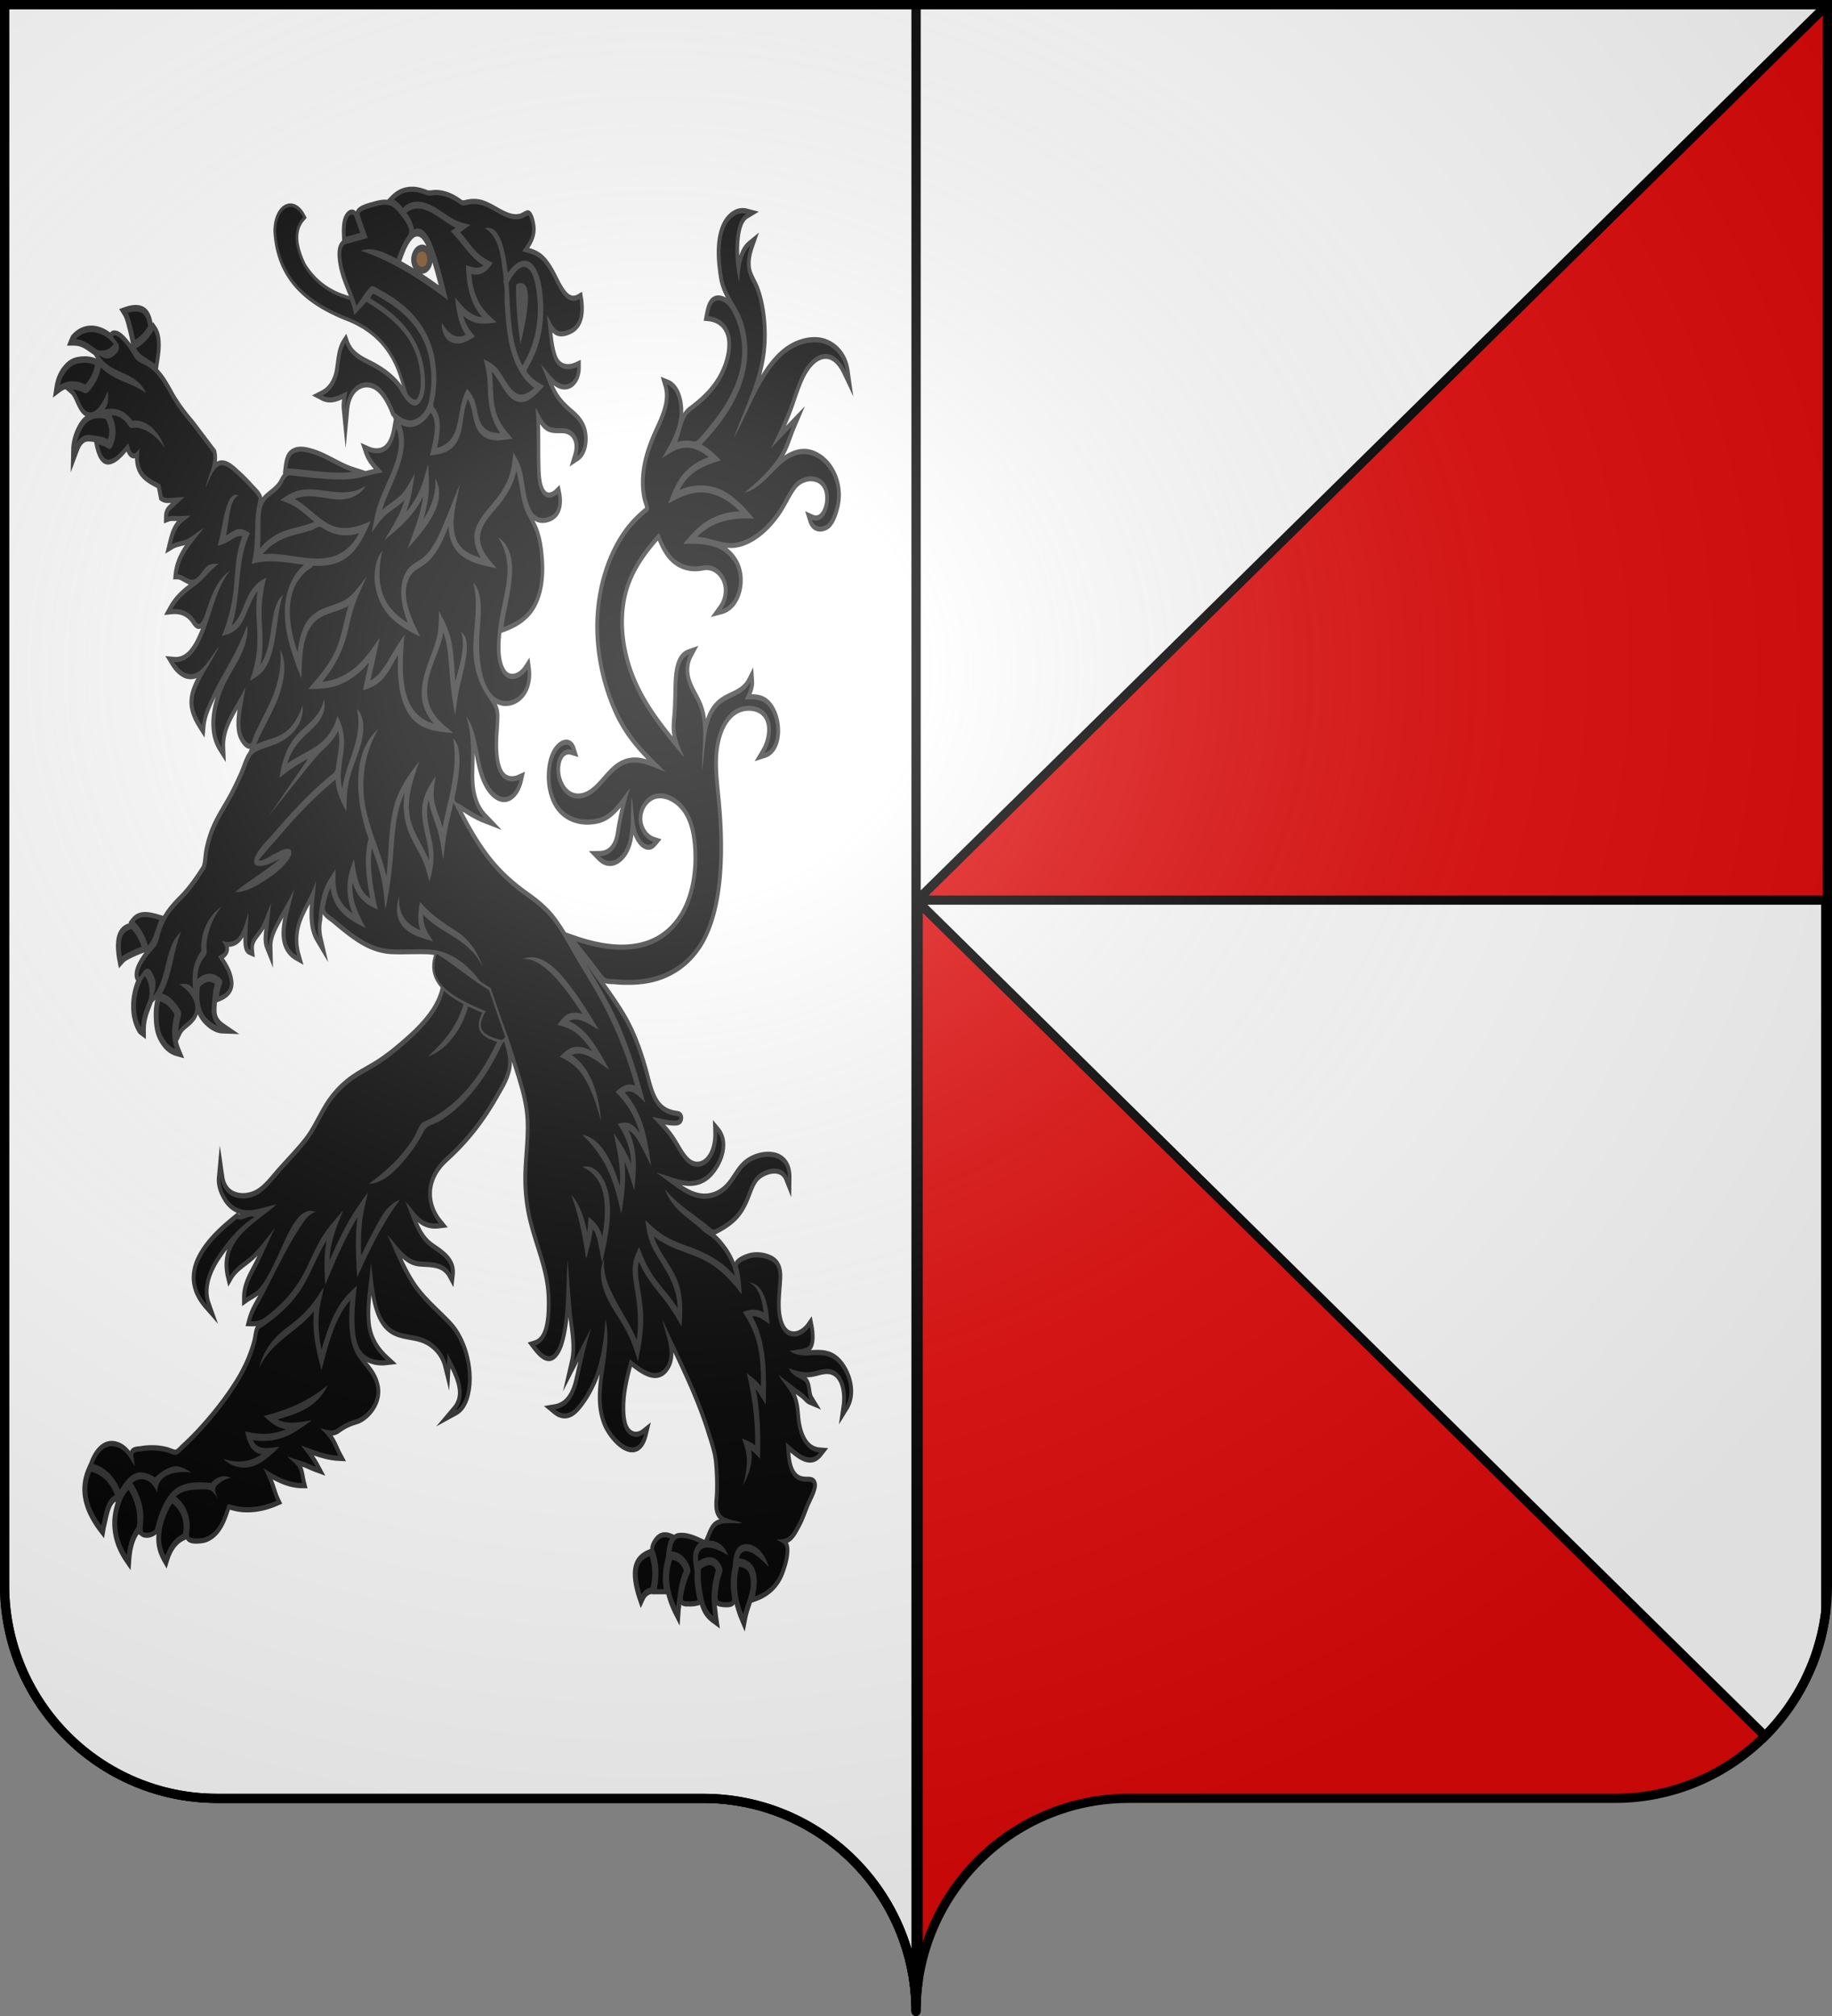
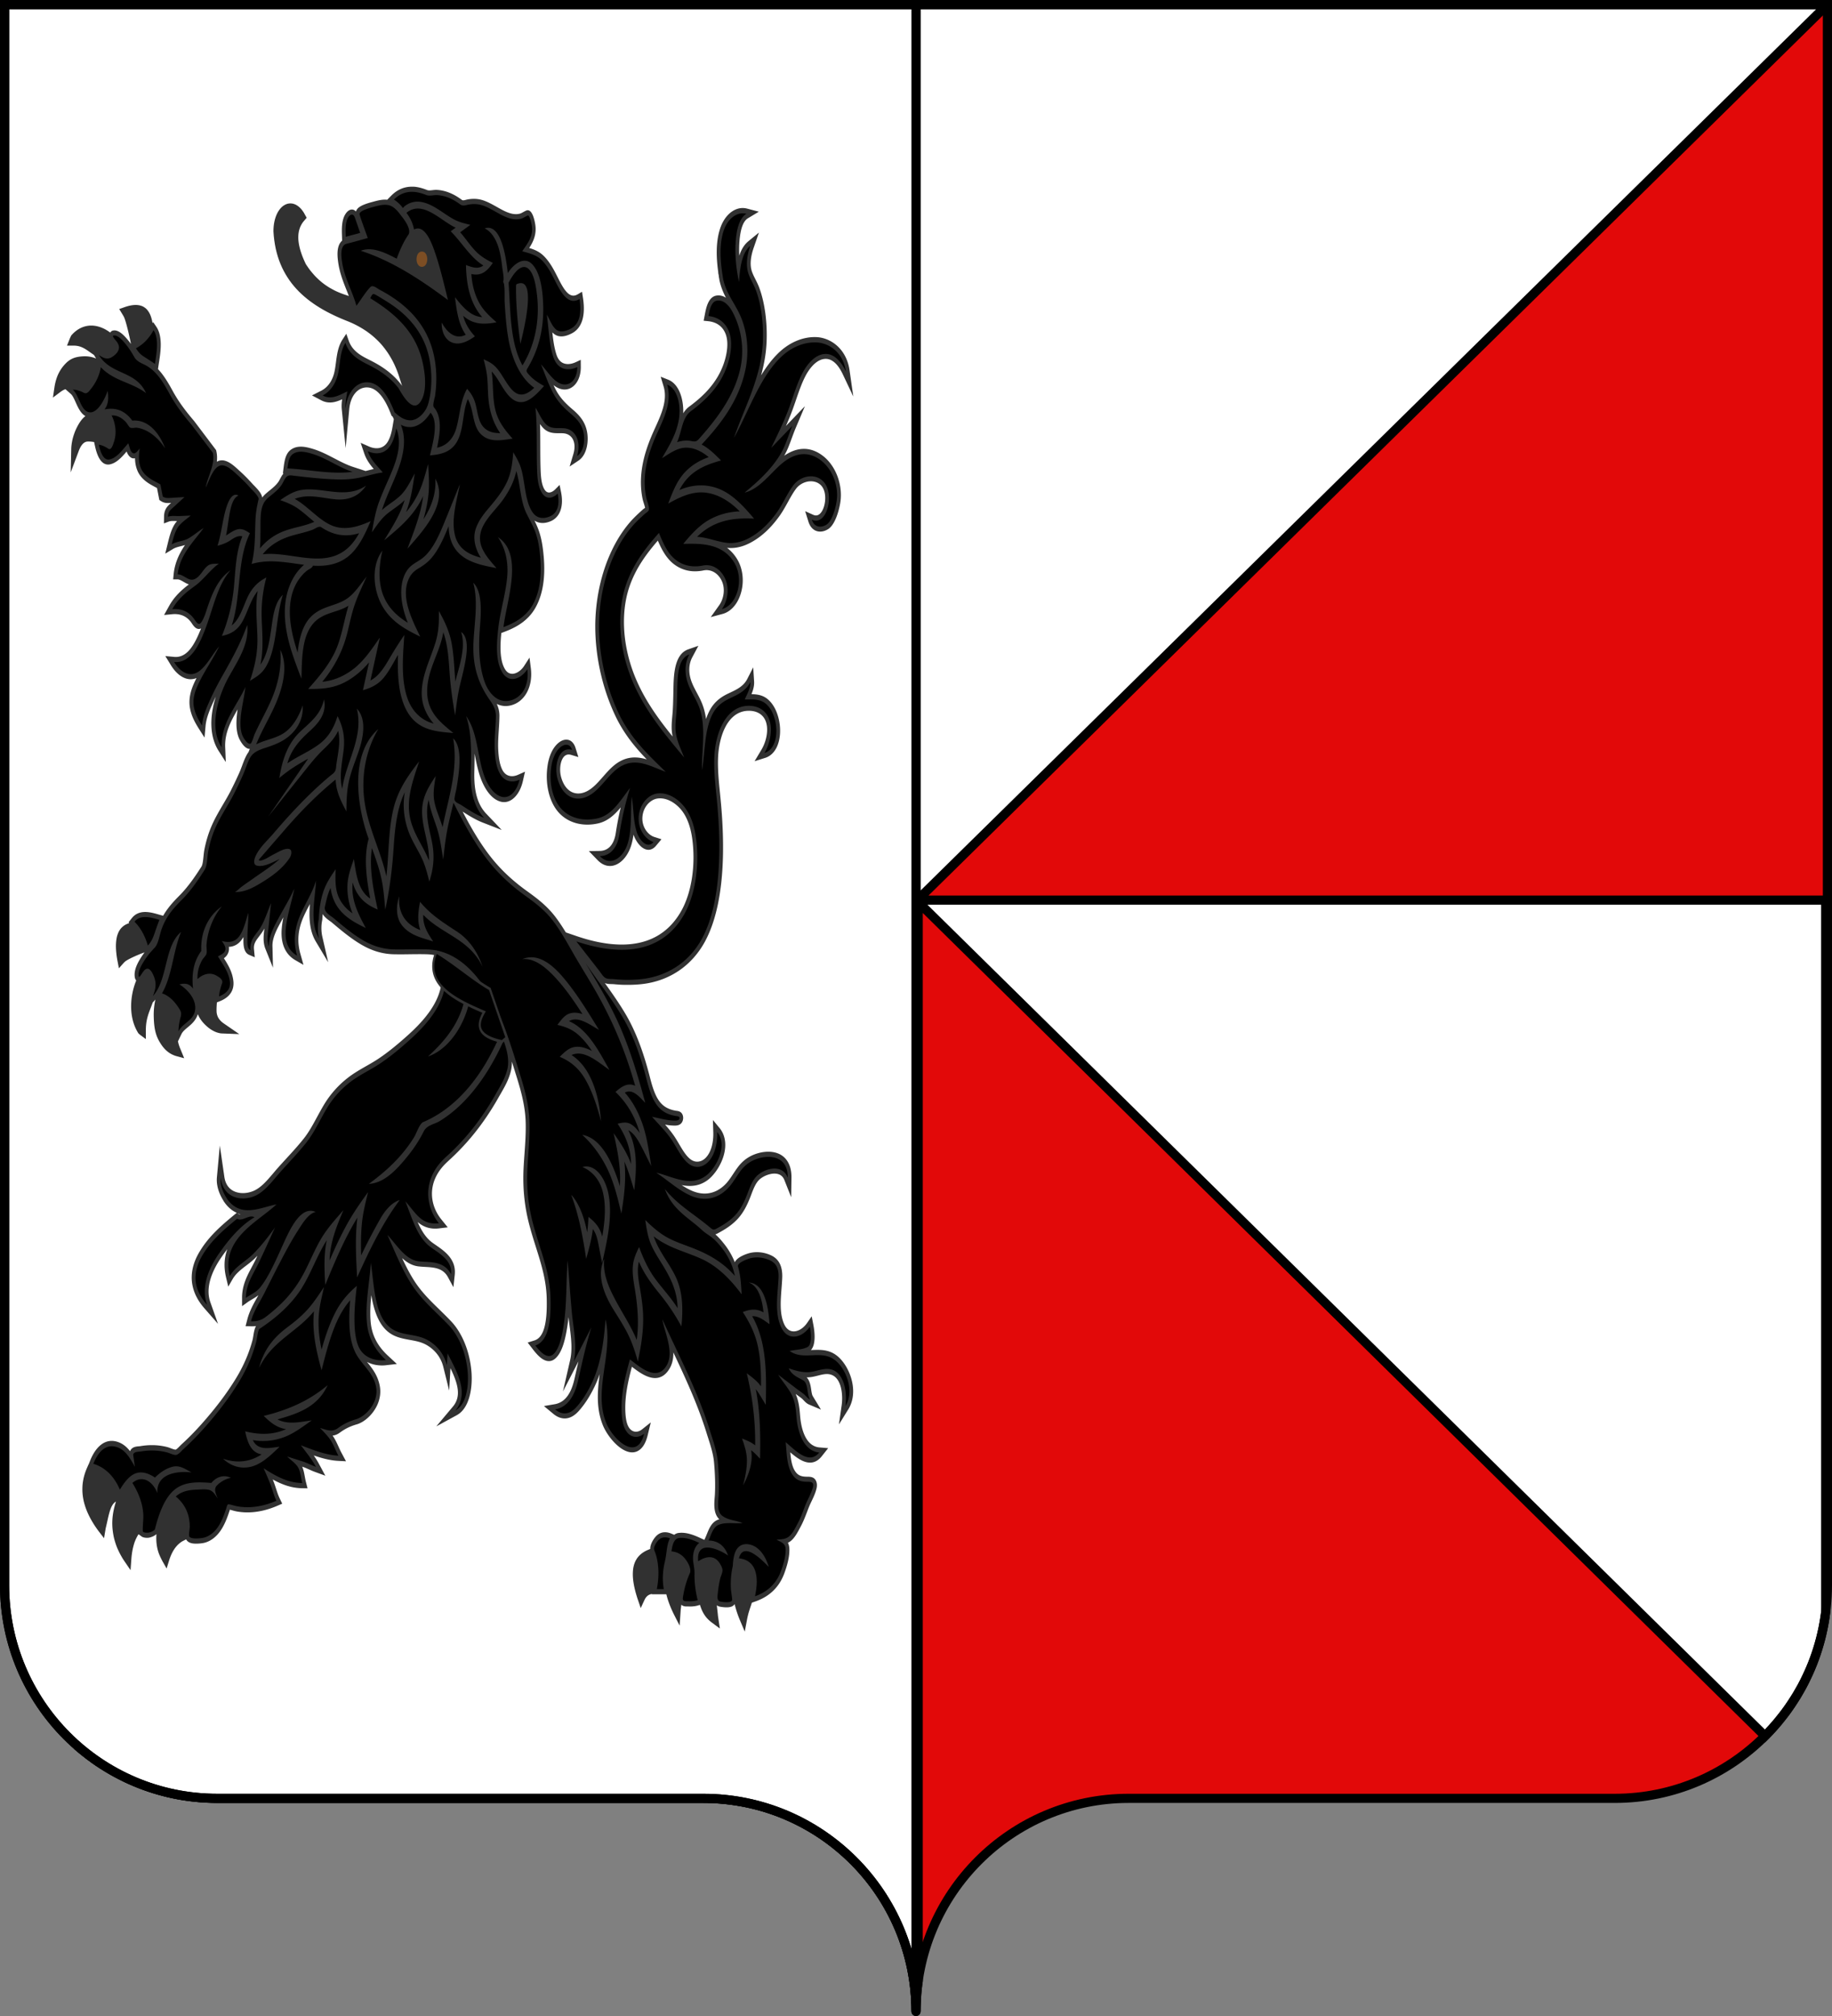
<svg xmlns="http://www.w3.org/2000/svg" xmlns:xlink="http://www.w3.org/1999/xlink" width="600" height="660" version="1.0">
  <rect width="100%" height="100%" fill="#808080" stroke="none" />
  <desc>Flag of Canton of Valais (Wallis)</desc>
  <defs>
    <radialGradient xlink:href="#a" id="d" cx="285.186" cy="200.448" r="300" fx="285.186" fy="200.448" gradientTransform="matrix(1.551 0 0 1.35 -227.894 -51.264)" gradientUnits="userSpaceOnUse" />
    <linearGradient id="a">
      <stop offset="0" style="stop-color:white;stop-opacity:.314" />
      <stop offset=".19" style="stop-color:white;stop-opacity:.251" />
      <stop offset=".6" style="stop-color:#6b6b6b;stop-opacity:.125" />
      <stop offset="1" style="stop-color:black;stop-opacity:.125" />
    </linearGradient>
  </defs>
  <g style="opacity:1;display:inline">
    <path d="M300 658.5c0-38.504 31.203-69.754 69.65-69.754h159.2c38.447 0 69.65-31.25 69.65-69.753V1.5H1.5v517.493c0 38.504 31.203 69.753 69.65 69.753h159.2c38.447 0 69.65 31.25 69.65 69.754" style="fill:#e20909;fill-opacity:1;fill-rule:nonzero;stroke:none;stroke-width:3;stroke-linecap:round;stroke-linejoin:round;stroke-miterlimit:4;stroke-dasharray:none;stroke-dashoffset:0;stroke-opacity:1;display:inline" />
    <path d="M1.5 1.5v293.625h298.188L26.563 572.563c.498.416 1.02.815 1.53 1.218.396.313.786.634 1.188.938.286.215.587.414.875.625.451.33.885.68 1.344 1 .694.482 1.413.948 2.125 1.406.051.033.105.061.156.094.813.519 1.634 1.014 2.469 1.5.012.007.019.024.031.031.716.416 1.456.797 2.188 1.188q.621.333 1.25.656c.518.263 1.036.53 1.562.781.076.036.143.09.219.125.843.398 1.702.76 2.563 1.125.982.417 1.963.815 2.968 1.188.062.022.126.04.188.062a68 68 0 0 0 5.562 1.781c.02.006.044-.005.063 0 .78.213 1.552.439 2.343.625.341.08.69.144 1.032.219.524.115 1.065.24 1.593.344q1.336.26 2.688.468c.03.005.063-.004.094 0 1.142.175 2.277.32 3.437.438 1.17.12 2.345.221 3.531.281a71 71 0 0 0 3.594.094h159.188a69.339 69.339 0 0 1 10.594.813 69 69 0 0 1 10.125 2.312 68.6 68.6 0 0 1 9.468 3.75 70 70 0 0 1 5.906 3.219c.008.004.024-.005.032 0a70 70 0 0 1 10.687 8.031c.006.005.026-.005.031 0 13.188 12.01 21.756 29.026 22.72 48.031.06 1.189.093 2.39.093 3.594 0-.88.028-1.753.063-2.625.021-.585.057-1.168.093-1.75.054-.82.106-1.626.188-2.437.013-.135.017-.272.031-.407.094-.89.22-1.777.344-2.656V295.313l277.344 273.03.03-.03a71 71 0 0 0 1.938-2.032q.188-.203.375-.406a70 70 0 0 0 1.5-1.719q.347-.403.688-.812c.09-.11.16-.234.25-.344.54-.663 1.078-1.317 1.593-2 .072-.095.148-.186.22-.281.253-.34.502-.687.75-1.032.404-.564.798-1.141 1.187-1.718.507-.753.99-1.509 1.468-2.282.112-.18.234-.35.344-.53.044-.072.082-.148.125-.22.245-.408.482-.836.719-1.25.238-.414.489-.83.719-1.25.04-.073.085-.144.125-.218.414-.763.801-1.533 1.187-2.313.025-.05.038-.106.063-.156.397-.81.79-1.642 1.156-2.469a70 70 0 0 0 1.125-2.656c.353-.896.683-1.805 1-2.719a69.5 69.5 0 0 0 3.313-14.281V294.688h-297.22v-.282L598.5 1.5H300v293.281l-.156.188z" style="opacity:1;fill:#fff;fill-opacity:1;fill-rule:nonzero;stroke:#000;stroke-width:3;stroke-linecap:butt;stroke-linejoin:miter;marker:none;marker-start:none;marker-mid:none;marker-end:none;stroke-miterlimit:4;stroke-dasharray:none;stroke-dashoffset:0;stroke-opacity:1;visibility:visible;display:inline;overflow:visible" />
    <path d="M300 658.5V1.5H1.5v517.493c0 38.504 31.203 69.753 69.65 69.753h159.2c38.447 0 69.65 31.25 69.65 69.754" style="opacity:1;fill:#fff;fill-opacity:1;fill-rule:nonzero;stroke:#000;stroke-width:3;stroke-linecap:round;stroke-linejoin:round;stroke-miterlimit:4;stroke-dasharray:none;stroke-dashoffset:0;stroke-opacity:1;display:inline" />
  </g>
  <g style="display:inline">
    <g style="display:inline">
      <path d="M367.28 404.53c-3.05-1.76-6.29-1.99-9.05-1.99-.9 0-1.81.03-2.71.05-.13 0-.25.01-.38.01 2.62-2.05 1.6-6.99 1.18-8.59l-.81-3.09-2.18 2.33c-1.68 1.79-4.07 2.89-6.24 2.89-1.4 0-3.33-.47-4.61-2.72-2.01-3.52-1.55-7.88-1.11-12.09.13-1.23.26-2.46.33-3.65.23-4.01-1.5-6.59-5.3-7.88-2.06-.7-4.32-1.07-6.53-1.07-1.18 0-2.35.1-3.47.31-.23.04-5.6 1.07-6.92 3.18-1.16-2.16-2.76-4.23-4.74-6.11-1.14-1.08-2.65-2.44-4.37-3.54.48-.1.96-.29 1.49-.5 2.83-1.15 6.08-2.56 8.93-4.82 2.41-1.92 4.31-4.36 6.14-7.93l.15-.3c1.17-2.28 2.28-4.44 4.29-5.64 1.88-1.12 4.5-1.84 6.67-1.84 2.31 0 3.88.75 4.67 2.22l3.19 5.95.13-6.76c.04-2.47-.7-4.5-2.21-6.04-2.38-2.43-6.02-2.94-8.66-2.94-1.31 0-2.65.12-4 .36-3.87.69-7.06 2.13-9.48 4.27-1.1.97-2.05 2.04-2.98 3.08-1.06 1.18-2.06 2.3-3.21 3.22-2.88 2.32-6.38 3.55-10.14 3.55-1.89 0-3.83-.31-5.77-.91-1.72-.54-3.36-1.23-4.99-2.01 1.26.18 2.52.28 3.79.28 3.19 0 5.96-.68 8.48-2.08 3.55-1.98 7.59-6.56 8.1-11.15.29-2.65-.61-5-2.61-6.8l-3.12-2.79.17 4.19c.16 3.77-1.1 6.98-3.45 8.81a6.63 6.63 0 0 1-4.08 1.42c-1.02 0-2-.24-2.92-.71-2.17-1.12-3.89-3.28-5.56-5.37-.67-.84-1.33-1.67-2.01-2.43-1.41-1.58-2.97-2.98-4.56-4.31 1.4.18 2.83.32 4.3.33h.36c2 0 3.24-.64 3.68-1.91.23-.67.15-1.38-.22-1.95-.7-1.08-2.05-1.19-3.02-1.27-3.37-.44-5.65-1.35-7.42-2.95-2.58-2.34-3.84-5.92-4.94-9.07-3.2-9.11-6.86-16.03-11.54-21.79-2.96-3.65-6.23-7.08-9.46-10.41.06.02.11.05.17.07 1 .28 2.02.29 2.92.31.36.01.72.01 1.07.03 1.8.13 3.4.21 4.87.23.56.01 1.12.01 1.68.01 2.59 0 4.96-.1 7.24-.31 12.58-1.17 22.86-6.37 28.95-14.62 5.3-7.19 8.16-17.38 8.49-30.27.13-5.43-.17-11.17-.94-17.53-.15-1.21-.31-2.41-.47-3.62-.54-3.97-1.1-8.08-.91-12.07.33-7 3.91-15.48 12.92-16.36.5-.05 1.02-.07 1.54-.07 2.01 0 5.66.39 7.5 3.01 2.08 2.97.77 7.5-1.61 10.44l-3.23 4 5-1.16c2.41-.56 4.32-1.93 5.54-3.95 1.45-2.41 1.81-5.61.98-8.79-.85-3.23-2.73-5.9-5.29-7.51-2.41-1.52-5.19-1.76-7.7-1.78.74-1.32 1.37-2.81 1.24-4.39l-.42-4.9-2.79 4.04c-1.74 2.51-4.93 3.63-8.03 4.71l-.83.29c-3.22 1.14-6.83 2.81-9.22 6.57-.47.74-.88 1.5-1.23 2.27-.35-1.86-.94-3.69-1.91-5.45-.73-1.32-1.59-2.52-2.43-3.68-1.14-1.59-2.23-3.09-2.89-4.78-1.03-2.67-.76-5.32.78-7.46l2.86-3.97-4.73 1.22c-6.63 1.71-6.83 9.02-6.96 13.85l-.04 1.45c-.06 1.91-.11 3.88-.27 5.79-.06.64-.13 1.29-.21 1.93-.16 1.3-.33 2.65-.31 4.04.01 1.09.18 2.13.45 3.12-8.94-8.17-17.28-16.97-20.95-28.35-2.69-8.34-2.44-16.68.71-23.5 2.93-6.35 8.03-11.43 13.32-15.95 1.71 2.95 3.93 6.14 7.6 8.19 2.89 1.61 6.19 2.43 9.8 2.43 1.29 0 2.65-.1 4.04-.31.44-.06.9-.1 1.34-.1 2.99 0 5.67 1.39 7.17 3.73 1.63 2.54 1.11 6.02-1.25 8.47l-3.91 4.06 5.52-1.09c4.09-.81 7.37-3.67 8.78-7.67 1.39-3.95.65-8.2-1.99-11.36-1.36-1.63-2.95-2.88-4.68-3.85.58.04 1.16.07 1.73.07 4 0 8.04-1.06 12.34-3.23 3.89-1.96 7.51-4.71 10.77-8.14 1.35-1.43 2.52-2.99 3.65-4.5 1.24-1.66 2.41-3.23 3.79-4.6 1.63-1.62 4.33-2.63 7.04-2.63 1.38 0 5.93.34 6.61 4.77.3 1.97-.31 4.25-1.53 5.67-.78.91-1.7 1.38-2.74 1.38q-.645 0-1.35-.24l-3.7-1.23 1.52 3.6c.93 2.2 2.93 3.46 5.51 3.46 1.25 0 2.55-.3 3.76-.87 3.42-1.62 5.23-6.87 5.72-9.42 1.16-6.12-2.33-12.73-8.49-16.08-2.75-1.5-5.64-2.26-8.6-2.26-3.03 0-6.12.79-9.23 2.37.64-.85 1.21-1.71 1.72-2.58.68-1.18 1.28-2.4 1.86-3.58.56-1.12 1.11-2.24 1.73-3.32l4.37-7.65-8.88 6.83c1.01-1.67 1.97-3.38 2.85-5.12.65-1.28 1.26-2.59 1.86-3.89 1.36-2.94 2.65-5.72 4.42-8.25 1.17-1.66 4.37-5.57 8.89-5.93q.3-.03.6-.03c3.8 0 6.44 2.87 7.98 5.28l4.96 7.75-1.75-9.05c-1.49-7.7-9.17-11.36-15.67-11.51l-.63-.01c-6.08 0-12.2 2-17.21 5.65-3.02 2.19-5.61 4.79-7.94 7.6 1.36-3.64 2.32-7.43 2.57-11.44.41-6.97-.88-13.93-3.54-19.1-.5-.96-1.1-1.84-1.68-2.69-.96-1.4-1.86-2.72-2.12-4.18-.34-1.9.09-4.16 1.29-6.73l2.46-5.27-4.97 3.01c-2.01 1.22-3.34 2.97-4.23 4.98-.12-1.74-.08-3.4.09-5 .47-4.36 1.77-6.96 3.96-7.94l5.11-2.28-5.5-1.07c-.68-.13-1.37-.2-2.05-.2-4.5 0-8.64 2.78-10.57 7.07-2.16 4.82-1.79 10.3-.91 15.07.01.27.06.55.13.84l.03-.01c.04.2.08.39.13.58l-.03.07.2.84h.01c.01.06.02.12.04.17h-.01l.04.2c0 .02.01.04.01.06.64 2.32 1.78 4.31 3.07 6.15-1.12-.52-2.3-.8-3.5-.8-.29 0-.58.01-.88.05-3.92.42-4.93 4.32-5.53 6.66l-.53 2.05 2.11.16c2.74.21 6.37 1.12 8.11 4.3 1.96 3.56.13 8.35-.75 10.25-3.3 7.15-10.21 11.67-15.86 14.81l-.06.04a9.4 9.4 0 0 0-3.12 2.48c.23-4.9-1.95-10.14-7.05-11.63l-3.5-1.03 1.36 3.39c1.92 4.75-1.09 9.63-3.99 14.34-.71 1.16-1.4 2.28-2 3.37-2.78 5.05-6.21 12.74-3.87 21.16.13.46.35 1 .6 1.58.17.4.45 1.07.58 1.53-.16.09-.33.18-.45.24-.27.14-.51.27-.68.39l-.36.24c-1.78 1.2-3.62 2.45-5.34 3.89-3.48 2.93-6.52 6.43-9.02 10.39-4.88 7.71-7.54 17.01-7.49 26.17.05 10.37 3.38 21.24 9.37 30.61 3.94 6.17 9.21 10.89 14.75 15.13-1.83-.4-3.7-.67-5.59-.67-2.27 0-4.37.37-6.44 1.14-3.41 1.26-6.01 3.46-8.53 5.58-2.33 1.96-4.52 3.8-7.25 4.89-1.44.57-2.89.86-4.3.86-3.71 0-6.62-2.04-7.99-5.6-.8-2.08-.58-4.67.53-6.29.73-1.06 1.74-1.6 3-1.6.37 0 .77.05 1.18.14l3.35.75-1.34-3.17c-.77-1.82-2.33-2.86-4.3-2.86-1.31 0-2.71.46-3.96 1.29-2.55 1.69-4.24 4.47-4.89 8.02-1.09 5.89.72 11.81 4.72 15.43 3.32 3.01 8.28 4.67 13.97 4.67 1.73 0 3.49-.15 5.2-.45 4.36-.76 7.6-2.95 10.45-5.52-.96 2.99-1.73 5.94-2.33 8.89-.81 3.94-3.46 6.14-7.47 6.18l-5.14.06 4.09 3.12c1.74 1.33 3.74 2.03 5.79 2.03 4.46 0 8.69-3.28 10.29-7.97q.48-1.44.75-2.88c1.23 2.64 3.99 5.25 7.01 5.25 1.28 0 2.5-.48 3.52-1.38l2.57-2.27-3.34-.79c-3.03-.71-5.94-3.5-5.58-6.93.4-3.72 3.95-6.06 7.09-6.38.4-.04.79-.06 1.18-.06 3.16 0 6.54 1.26 9.29 3.46 2.93 2.35 4.86 5.82 5.73 10.29 1.76 9.14-.19 18.81-5.11 25.24-5.89 7.71-15.27 11.62-27.88 11.62-6.25 0-13.26-.96-20.86-2.86l-5.33-1.35c-1.61-1.95-3.29-3.85-5.14-5.61-4.11-3.91-8.98-6.51-13.29-8.81-4.87-2.6-9.05-5.3-12.77-8.26-6.95-5.52-12.35-12.32-17.16-19.13 2.94 1.4 6.14 2.86 9.5 3.82l8.82 2.54-7.25-5.63c-4.01-3.12-5.79-7.66-5.59-14.28l.03-1.11c.06-1.79.11-3.59.1-5.39.7 2.67 1.43 5.43 2.61 7.98 1.01 2.17 3.93 7.36 9.37 8.58.61.14 1.23.21 1.84.21 3.92 0 7.45-2.91 8.79-7.25l1.01-3.28-3.25 1.07c-.95.31-1.93.48-2.83.48-1.32 0-3.15-.35-4.4-2-1.54-2.05-1.91-5.04-2.06-7.11-.15-2.25.04-4.46.25-6.81.14-1.57.28-3.19.31-4.84.03-1.68-.5-3.05-1.25-4.24 1.31.48 2.72.73 4.17.73.85 0 1.72-.09 2.59-.26 6.47-1.27 10.26-6.54 9.2-12.82l-.62-3.68-2.45 2.81c-1.47 1.69-3.68 2.79-5.63 2.79-1.45 0-2.65-.59-3.54-1.77-2.33-3.04-2.2-7.82-1.58-12.35l1.36-.38c4.91-1.36 11.01-3.55 14.7-8.46 3.33-4.42 4.62-10.24 3.83-17.29-.29-2.55-.79-5.87-2.15-8.9-.62-1.38-1.39-2.65-2.21-3.87 1.13.55 2.42.83 3.81.83 1.24 0 2.55-.22 3.91-.66 4.29-1.4 6.06-5.15 4.73-10.02l-.68-2.49-2.07 1.54c-.92.69-1.97 1.08-2.87 1.08-.79 0-1.43-.29-1.98-.87-1.63-1.76-1.88-4.7-2-7.32-.11-2.56-.12-5.17-.13-7.7-.01-2.56-.01-5.18-.13-7.8.44.47.92.92 1.46 1.34 2.19 1.69 4.61 1.83 7.11 1.83h.81c.6 0 1.19 0 1.78.05 2.01.15 3.56.96 4.38 2.28.81 1.3.84 3.03.09 4.88l-1.75 4.32 4.17-2.06c3.66-1.81 4.71-5.97 4.13-9.29-.71-4.02-3.72-6.4-6.86-8.38-3.5-2.2-6.08-4.16-8.14-7.14-.3-.43-.58-.86-.86-1.3.88.51 1.83.93 2.88 1.21.77.21 1.55.31 2.32.31 2.1 0 4.03-.78 5.43-2.2 1.42-1.44 2.18-3.43 2.16-5.62l-.03-2.45-2.31.8c-1.25.43-2.53.66-3.68.66-2.59 0-4.38-1.07-5.35-3.19-1.07-2.36-1.57-5.07-1.96-7.78.32.25.67.48 1.04.67.92.49 1.99.73 3.2.73 1.47 0 3.15-.37 5.01-1.1 3.22-1.27 6.72-4.41 5.1-12.22l-.44-2.13-1.99.87c-.73.32-1.42.47-2.08.47-3.02 0-5.36-3.45-7.43-6.49-1.63-2.41-3.61-5.15-6.31-7.15-2.16-1.61-4.55-2.31-6.93-2.85 1.83-2.09 3.54-4.66 2.84-8.06-.24-1.17-1.21-5-3.54-5l-.33.01-.23.06c-.55.16-1.07.37-1.58.58-.54.22-1.01.42-1.5.52-.61.12-1.25.18-1.9.18-2.95 0-5.88-1.22-8.98-2.51-2.44-1.01-4.96-2.06-7.57-2.52-1-.17-2.04-.26-3.11-.26-.86 0-1.73.05-2.66.16-.39.05-.77.11-1.13.18-.46.08-.86.16-1.2.16-.3 0-.53-.06-.78-.2-3.81-2.1-7.68-3.24-11.52-3.4l-.41-.01c-.55 0-1.12.04-1.69.09-.49.04-.97.08-1.45.08-.46 0-.84-.04-1.14-.13-2.15-.63-4.09-1-5.95-1.13-.4 0-.82-.01-1.24-.01-3.53 0-6.8 1.04-9.46 3.02l-2.02 1.5c-.35-.03-.71-.04-1.08-.04-1.94 0-3.9.4-5.63.75l-.6.12c-5.51 1.1-6.73 2.11-7.23 3.04-.04.07-.05.13-.08.2-.54-.43-1.18-.69-1.9-.69-1.07 0-2.14.54-3 1.52-1.9 2.15-1.77 5.25-1.67 7.52l.07 1.73c-.48.31-.9.7-1.23 1.17-1.27 1.84-.99 4.36-.61 6.35.69 3.64 2.4 6.8 4.05 9.86.33.61.63 1.19.94 1.78l-2.39-.6-.76-.2-.76-.22-.74-.22-.72-.23-.72-.24-.69-.25-.69-.27-1.32-.54-.65-.29-1.25-.6-.61-.32-1.17-.65-.57-.35-1.1-.71-1.05-.74-.52-.4-.49-.39-.96-.81-.92-.83-.44-.43-.42-.43-.84-.9-.43-.5-.49-.79-.45-.75-.41-.73-.37-.7-.33-.7-.3-.67-.26-.65-.22-.62-.19-.63-.16-.6-.12-.57-.09-.57-.06-.54-.02-.53.01-.52.04-.52.07-.49.1-.46.13-.47.17-.45.18-.42.22-.42.25-.4.27-.38.3-.37.32-.36.34-.33 1.52-1.31-1.3-1.74-.58-.64-.6-.58-.6-.47-.64-.43-.63-.34-.65-.29-.64-.21-.66-.16-.66-.09-.64-.03-.66.03-.62.08-.64.15-.6.2-.61.26-.57.31-.56.37-.53.43-.48.46-.47.52-.44.59-.39.62-.35.67-.31.73-.26.76-.21.82-.15.87-.09.91-.03.87.16 1.61.24 1.54.31 1.48.38 1.44.46 1.39.52 1.33.59 1.3.66 1.25.72 1.22.79 1.17.85 1.13.9 1.08.96 1.06 1.02 1.02 1.08.98 1.13.95 1.19.92 1.24.88 1.29.85 1.33.82 1.39.79 1.43.76 1.48.74 1.52.71 1.56.68 1.61.66 1.64.63 1.68.61 1.71.59 1.75.57 1.78.55 1.8.53 1.18.37 1.16.39 1.12.41 1.1.43 1.06.44 1.04.46 1 .47.98.49.95.51.92.52.89.54.86.55.84.58.81.58.78.6.76.62.72.63.7.66.67.66.65.68.62.69.6.71.57.72.55.73.52.75.5.76.47.78.45.78.42.8.4.8.38.83 1.46 3.41c-.08-.11-.16-.2-.25-.31l-.08-.1-.09-.09c-4.44-4.36-10.24-6.85-14.79-8.53-3.78-1.4-8.05-2.98-9.81-6.68l-1.15-2.41-1.77 1.99c-2.09 2.35-2.62 5.33-3.08 7.95-.22 1.23-.43 2.39-.77 3.46-.94 2.94-3.11 5.17-6.12 6.3l-4.33 1.63 4.31 1.68c1.34.52 2.68.77 4.12.77 1.99 0 3.87-.5 5.7-1.11-.21 1.11-.33 2.28-.18 3.43l1.81 13.46 1.69-13.48c.56-4.5 3.87-7.52 8.24-7.52.17 0 .34.01.52.02 4.11.22 7.76 3.37 10.85 9.37l.2.38.34.25c.07.05.15.09.22.14l.51.85-.63 2.76c-.66 2.93-1.79 4.99-3.35 6.1-1.09.78-2.46 1.18-4.06 1.18-1.15 0-2.42-.21-3.66-.62l-3.83-1.25 1.68 3.67c.99 2.17 2.71 3.88 4.45 5.38-1.05.18-2.09.38-3.11.57-.24.04-.47.08-.7.13L140.72 97c-3-.72-5.85-1.81-8.85-2.97-3.18-1.22-6.48-2.49-9.94-3.26-1.73-.39-3.75-.8-5.75-.8-1.83 0-3.36.34-4.67 1.03-2.13 1.12-2.83 3.16-3.2 4.99h-.02l-.1.59-.03.17-.07.4c-.01.03-.01.06-.02.09l-.33 1.98.32.01c-.69.58-1.19 1.26-1.62 1.88-.24.34-.47.68-.75.97-1.12 1.21-2.59 2.1-4.14 3.03-.7.42-1.4.85-2.08 1.3-.54.37-1.01.76-1.42 1.17-.29-1.4-1.86-2.69-3.83-4.17-.22-.16-.39-.29-.5-.38-2.04-1.7-4.17-3.29-6.33-4.73l-.57-.38c-1.9-1.28-4.05-2.72-6.53-3.14q-.555-.09-1.08-.09c-.89 0-1.69.18-2.42.5.18-1.17.16-2.37-.21-3.59l-.13-.44-10.26-10.04c-3.24-2.81-6.98-6.24-10.07-10.43-2.04-2.76-4.14-5.41-6.9-7.57l.43-2.11c.77-3.64 1.93-9.14-1.22-12.56l-1.46-1.58-.21.29-.11-.07-.26-.92-.2-.56-.22-.54-.25-.5-.26-.45-.29-.42-.33-.41-.33-.35-.35-.33-.4-.32-.4-.26-.42-.23-.46-.22-.5-.19-.49-.14-.56-.13-.55-.09-.59-.06-.63-.04h-.65l-.69.03-.71.06-.73.09-.77.12-.8.16-.83.19-2.92.76 1.92 2.34.17.23.16.24.15.24c1.02 1.94 2.47 6.62 3 8.69l.08.33c-.47-.48-.96-.96-1.5-1.43-1.83-1.61-4-3.25-6.22-3.25-.28 0-.56.03-.84.08-.47.1-.85.35-1.14.68-2.67-1.51-5.84-2.43-8.86-2.43-3.47 0-6.66 1.14-9.22 3.28l-.2.17-.52.81L6.58 55h3.13c3.34 0 5.42 1.1 7.82 2.37.54.29 1.12.57 1.69.86l.91 1.12c.03.04.07.08.11.12-1.68-.51-3.44-.78-5.23-.78-.23 0-.46 0-.68.01-4.79.16-7.28 1.16-10.28 4.16l-.45.5-.42.51-.38.52-.34.51-.33.55-.28.55-.26.57-.24.59-.21.61-.19.63-.16.63L0 72.98l3.44-1.91c.58-.32 1.16-.59 1.72-.79.23-.09.48-.12.72-.19l2.48 1.62c.87.57 1.59 1.75 2.35 3 1.05 1.73 2.33 3.78 4.5 4.68-1.82 1.04-3.1 2.54-4.32 4.41l-.32.53-.31.55-.27.55-.26.56-.24.57-.22.59-.18.56-.15.59-.14.58-.1.58-.08.58-.04.57-.25 8.26 3.58-7.06.35-.68.22-.37.23-.36.23-.33.27-.32.28-.3.3-.28.31-.25.42-.26.37-.18.4-.14.42-.1c.31-.04.65-.05 1.01-.05.79 0 1.7.08 2.57.17l.42 1.41c1.24 4.24 3.31 6.39 6.15 6.39.26 0 .52-.02.8-.06 3.15-.46 5.66-2.53 7.87-4.45.42.81 1.01 1.61 1.98 2.08a3.078 3.078 0 0 0 1.93.24c.09 2.37.87 4.36 2.32 5.87 1.97 2.05 4.63 3.11 6.98 4.04.34.13.68.27 1.02.41l1.09 4.13.72.36c1.27.63 2.54.7 3.39.7.47 0 .95-.03 1.42-.05l-.28.18c-1.33.88-2.99 1.97-3.05 4.54l-.05 2.38 2.29-.64c.54-.15 1.18-.21 2.09-.21.37 0 .74.01 1.11.02.22.01.43.01.65.02-.11.09-.22.19-.32.28-2.22 2.02-3.17 4.89-3.94 7.19l-1.26 3.8 3.65-1.62c1.08-.48 2.31-.71 3.61-.95.65-.12 1.32-.25 1.99-.4-2.54 2.77-4.68 5.93-5.28 9.84l-.27 2.04h2.05c.85 0 1.78.4 2.75.81.69.29 1.4.6 2.17.82.14.04.27.07.41.1-3.53 1.99-6.81 4.2-9.29 7.49l-2.33 3.1 3.86-.27c.39-.03.78-.04 1.17-.04 3.08 0 5.59.9 7.45 2.67.17.16.34.35.51.54.75.82 1.79 1.94 3.28 1.94.29 0 .66-.05 1.05-.2-3.18 6.01-6.57 9.88-11.86 9.89-.25 0-.5-.01-.76-.03l-4.12-.28 2.64 3.18c2.55 3.07 5.91 4.83 9.21 4.83.94 0 1.86-.14 2.76-.41-.4.58-.78 1.18-1.15 1.78-1.24 2.05-2.78 5.19-1.89 8.71.71 2.79 2.43 5.05 4.18 7.09l2.61 3.03.48-3.97c.37-3.04 2.19-6 3.79-8.61.33-.54.67-1.07 1.01-1.6-3.14 7.41-2.74 14.06 1.3 18.74l3.38 3.91-.28-5.16c-.26-4.89 2.58-8.91 5.83-13.06-.23 1.12-.41 2.27-.5 3.45-.19 2.61.13 4.61 1.02 6.3.41.78 2.58 3.91 5.06 3.91h.13l-.61 1.12c-.25.25-.49.51-.71.79-.94 1.23-1.64 2.61-2.31 3.94-.38.75-.76 1.5-1.17 2.2-1.26 2.11-2.65 4.27-4.13 6.42-1.12 1.62-2.39 3.23-3.64 4.79-2.02 2.55-4.12 5.18-5.73 8.1a33 33 0 0 0-2.99 7.55c-.19.74-.3 1.55-.41 2.34-.18 1.32-.38 2.81-.95 3.48-2.8 3.25-6.23 7-10.41 10.1-2.75 2.04-5.39 4.15-7.55 6.92l-2.1-.44c-1.82-.39-4.09-.87-6.3-.87-2.63 0-4.73.7-6.22 2.09l-1.58 1.46.29.21-.07.11-.92.26-.56.2-.53.22-.5.25-.45.27-.42.29-.41.32-.33.32-.32.35-.32.4-.26.4-.23.42-.22.46-.19.5-.14.48-.13.57-.09.55-.07.59-.04.63-.01.66.03.69.06.71.09.74.12.78.15.8.19.83.76 2.92 2.33-1.93.23-.17.23-.16.24-.15c1.94-1.02 6.6-2.48 8.67-3l.33-.09c-.48.47-.96.97-1.43 1.5-1.84 2.11-3.66 4.59-3.16 7.07.1.47.34.88.68 1.16-2.84 5.08-3.82 12.5.86 18.1l.17.2.76.49 2.72 1.49v-3.14c0-3.35 1.1-5.43 2.36-7.83.29-.54.57-1.12.86-1.7l1.12-.91c.04-.04.08-.08.12-.11a18.3 18.3 0 0 0-.77 5.93c.17 4.8 1.16 7.29 4.15 10.3l.5.46.51.42.51.38.53.35.55.33.55.29.57.26.59.24.61.21.62.19.63.16 3.94.79-1.91-3.44c-.33-.58-.59-1.16-.79-1.72q-.12-.345-.21-.69l1.64-2.52c.57-.88 1.75-1.6 2.99-2.36 1.72-1.06 3.77-2.34 4.67-4.51 1.04 1.82 2.54 3.11 4.4 4.32l.52.32.55.31.55.28.56.26.57.24.58.22.56.18.59.17.58.13.58.11.58.08.57.04 8.24.24-7.04-3.58-.68-.36-.37-.22-.36-.23-.32-.24-.32-.26-.3-.28-.28-.3-.25-.31-.26-.43-.18-.37-.14-.4-.1-.42c-.12-.96-.02-2.31.12-3.59l1.4-.41c5.81-1.71 6.64-4.74 6.31-6.97-.46-3.16-2.52-5.67-4.44-7.89.8-.42 1.6-1.01 2.08-1.99.33-.67.37-1.33.25-1.94 2.38-.09 4.34-.87 5.85-2.33.35-.34.67-.7.97-1.07v.78c-.02 1.46-.08 4.51 2.67 5.38l2.64.83-.36-2.75c-.23-1.82.68-2.8 2.45-4.52.58-.57 1.17-1.14 1.71-1.77q.375-.45.72-.9l-.03.15c-.33 2.04-.75 4.56.49 6.85l3.56 6.56-.25-7.47c-.1-2.89 2.1-5.87 4.04-8.51 0 0 .88-1.19 1.07-1.45-.31 1.2-.57 2.41-.73 3.66-.67 5.25 1.52 9.1 6.34 11.16l3.81 1.62-1.47-3.88c-1.59-4.21-1.11-8.36 1.46-12.67.83-1.39 1.76-2.71 2.74-4.1.09-.13.19-.27.28-.41-.45 4.51-.3 9.19 2.78 12.99l5.79 7.16-2.73-8.8c-.57-1.84-.59-3.89-.07-5.77l.05-.18.01-.19c.04-.6.1-1.16.17-1.73.92 1.12 2.39 1.9 3.38 2.42.35.18.67.35.91.5 4.45 2.79 8.83 5.47 13.53 7.54 5.1 2.25 10.21 3.39 15.64 3.46.89.01 1.77.02 2.66.02 1.5 0 3-.01 4.49-.03 1.49-.01 2.97-.03 4.45-.03 1.39 0 2.78.01 4.17.05 1.41.04 2.76.2 4.08.4l.96 1.82c5.66 10.84-5.69 20.04-14.72 26.01-5.12 3.39-9.36 5.89-13.35 7.86-1.89.94-3.89 1.78-5.83 2.6-2.73 1.15-5.56 2.35-8.24 3.85-4.59 2.59-8.42 5.74-11.41 9.37-1.2 1.46-2.29 2.96-3.36 4.4-1.98 2.7-3.84 5.24-6.25 7.48-2.56 2.38-5.34 4.63-8.04 6.8-1.45 1.17-2.91 2.34-4.34 3.54-.65.54-1.29 1.11-1.93 1.67-2.9 2.52-5.63 4.9-9.06 6.03-1.59.52-3.41.81-5.13.81-2.28 0-7.7-.55-8.69-5.64l-2.12-10.82-1.36 10.94c-.42 3.34 1.5 6.34 3.11 8.21l-.02.03.71.75.04.04c1.59 1.55 3.4 2.64 5.46 3.31l-.77.46c-6.01 3.67-12.83 7.83-17.31 13.84-2.57 3.44-3.53 7.02-2.78 10.35.67 2.99 2.56 5.76 5.78 8.47l6.29 5.3-3.57-7.43c-2.66-5.52 1.38-11.58 5.24-15.69.9-.96 1.79-1.85 2.68-2.71-1.37 2.82-1.78 6.04-.56 9.8l1.02 3.15 2.04-2.6c1.54-1.96 3.86-3.27 6.32-4.66 1.37-.77 2.78-1.57 4.07-2.5.43-.31.85-.62 1.26-.94-.36.56-.71 1.11-1.08 1.66-.51.77-1.05 1.53-1.61 2.29-2.13 2.95-4.55 6.29-4.54 10.58l.01 2.93 2.58-1.37c.73-.39 1.46-.7 2.17-1.01.96-.42 1.94-.84 2.91-1.42l-.66.87c-1.76 2.31-3.57 4.71-4.56 7.55l-.8 2.31 2.95.05c.67 0 1.3-.03 1.91-.09-.71 1-1 2.3-1.25 3.45-.12.52-.22 1.02-.37 1.43-.62 1.69-1.34 3.32-2.13 4.84-1.52 2.93-3.48 5.84-5.84 8.66-4.26 5.1-9.45 10.16-15.86 15.49a117 117 0 0 1-9.47 7.11c-.25.17-.54.39-.85.62-.49.38-1.52 1.16-1.92 1.17-.64-.04-1.37-.24-2.15-.46-.6-.17-1.2-.34-1.78-.45-2.3-.43-4.7-.65-7.13-.65-1.81 0-3.68.12-5.54.36-.11.01-.27.02-.45.03-1.32.08-3.12.18-4.06 1.4-.07.09-.13.19-.19.29-1.87-1.75-4.07-3.02-7.11-3.45-.51-.07-1.01-.1-1.5-.1-4.17 0-7.79 2.49-10.2 7.02l-.58 1.09-.04-.01-.97 1.64-.41.77-.37.79-.31.78-.27.8-.21.78-.17.79-.12.8-.06.79-.02.8.03.8.08.82.13.81.18.81.23.83.29.82.34.84.39.84.44.84.5.85.55.86.61.87.66.87.78.96.77.88.82.88.89.9 2.46 2.35.72-3.2.13-.48c.24-.69.46-1.43.69-2.2 1.04-3.52 1.92-5.96 4.06-6.79l-.12.27c-1.85 4.35-2.1 8.14-.8 12.36l.19.55.21.54.23.55.24.54.26.54.28.53.31.54.66 1.04.36.52.37.51.39.52.4.51.43.51.45.5 2.96 3.2.41-4.14.11-.85.15-.85.18-.83.22-.82.27-.81.3-.79.17-.39.18-.37.4-.73.48-.74.25-.35.61-.76.96.51.01-.04c.55.45 1.48.77 3 .77.5 0 .92-.04 1.09-.07.69-.12 2.25-.45 3.34-1.21-.21 2.17.03 4.48 1.14 6.71l.21.39.44.75.49.75.54.77 1.95 2.53 1.29-3.09.2-.43.21-.41.21-.4.22-.38.22-.36.5-.73.25-.32.55-.65.29-.3.3-.29.3-.27.32-.27.32-.25.32-.23.69-.44.37-.21.35-.18.38-.17.39-.16 1.47-.55c1.02 1.47 3.61 1.49 4.71 1.49 1.22 0 2.43-.1 2.96-.17 2.79-.32 5.39-1.51 7.54-3.43 2.51-2.25 4.03-5.28 5.2-7.96.02-.06.05-.12.07-.18.43.07.87.16 1.3.25.64.13 1.29.26 1.95.35 1.63.21 3.3.32 5 .32 4.56 0 9.29-.78 14.08-2.31l2.2-.71-1.26-1.94c-.62-.96-1.1-2.05-1.61-3.2-.35-.8-.7-1.59-1.1-2.36-.15-.29-.31-.58-.46-.87 4.53 1.84 8.89 2.98 13.79 3.03l2.5.03-.81-2.37c-.19-.57-.33-1.13-.47-1.69-.27-1.1-.56-2.3-1.22-3.44 1.04.26 2.05.59 3.12.94.96.31 1.91.63 2.89.89l4.83 1.3-2.95-4.05c-.76-1.05-1.6-2.02-2.47-2.96 3.71.95 7.52 1.73 11.47 1.88l3.64.14-2.14-2.95c-.48-.66-.91-1.36-1.33-2.05-.78-1.27-1.59-2.58-2.71-3.77-.04-.04-.08-.08-.11-.12 1.18-.09 2.26-.41 3.3-.97 2.59-1.4 4.93-2.25 8.09-2.93 3.71-.8 7.63-3.55 9.55-6.68 1.33-2.16 1.73-4.46 1.16-6.66-.94-3.63-3.49-5.99-5.98-8.26 2.01.8 4.4 1.23 7.05 1.23.69 0 1.36-.03 2-.09l4.95-.42-4.1-2.81c-5.09-3.48-7.7-7.28-8.2-11.95-.32-3.01-.09-5.99.33-9.05 1.4 6 4.03 11.83 10.99 14.09 2.36.77 4.76 1.08 7.08 1.39 2.69.36 5.23.7 7.64 1.68 2.36.97 6.55 3.26 8.02 7.65l2.75 8.2.61-7.73c3.45 5.29 5.22 9.69 1.14 13.28l-7.77 6.84 9.59-3.87c5.83-2.35 7.39-9.07 6.91-14.58-.62-6.99-4.16-13.66-9.49-17.85-1.81-1.42-3.7-2.78-5.52-4.1-4.29-3.09-8.35-6.01-11.73-9.87-2.14-2.45-4.02-5.16-5.78-7.95 2.2 1.48 4.66 2.6 7.68 2.86.96.08 1.95.13 2.96.17 4.36.18 8.48.36 10.84 3.56l2.54 3.46.63-4.24c.8-5.4-4.74-8.23-8.79-10.29-1.02-.52-1.98-1.01-2.67-1.46-2.58-1.67-4.37-3.97-5.91-6.56l.01.01c2.33 1.52 5.09 2.28 8.19 2.28.63 0 1.26-.03 1.9-.09l3.99-.36-2.96-2.71c-4.58-4.19-5.69-9.48-2.95-14.16 1.65-2.82 4.13-4.72 6.33-6.2 2.9-1.94 5.69-4.02 8.3-6.18a95.4 95.4 0 0 0 15.12-15.74c.32-.42.65-.84.98-1.26 1.87-2.4 3.81-4.88 4.78-7.89.35-1.08.47-2.15.46-3.21.84 1.98 1.66 3.93 2.43 5.77 1.91 4.58 3.71 9.52 4 14.68.21 3.76-.16 7.64-.52 11.38-.17 1.79-.34 3.57-.45 5.36-.36 5.65.24 11.18 1.77 16.42 1.07 3.64 2.54 7.1 3.97 10.45 2.51 5.88 4.88 11.44 5.11 17.78.33 9.02-1.5 13.67-5.73 14.65l-3.18.74 2.36 2.27c2.13 2.05 4.71 4.15 7.58 4.15 1.01 0 1.95-.27 2.82-.79 3.21-1.95 4.6-6.16 5.45-9.61.39-1.59.69-3.2.91-4.82.14.89.3 1.79.46 2.7.72 4.14 1.48 8.41.32 12.14l-3.38 10.89 7.25-10.41c-.39 1.26-1.88 6.14-1.88 6.14-1.62 5.26-4.65 8.1-9.28 8.68l-5 .63 4.3 2.64c1.78 1.1 3.61 1.65 5.43 1.65 2.3 0 4.54-.88 6.64-2.62 2.68-2.21 5.14-5.01 7.31-8.33.93-1.43 1.74-2.9 2.44-4.4-1.08 5.9-1.68 11.92 1.51 17.73 2.1 3.82 8.19 9.36 13.73 9.36 1.98 0 5.55-.77 7.24-5.91l1.46-4.46-4.04 2.38c-.93.55-1.94.84-2.92.84-1.05 0-1.99-.33-2.79-.98-1.25-1.03-1.93-2.81-2.14-5.61-.39-5.34 1.13-10.58 3.04-15.89 3.07 1.76 7.06 3.91 10.86 3.91 2.42 0 4.49-.85 6.14-2.54 1.89-1.92 2.49-4.11 2.42-6.34 5.69 8.89 11.47 18.1 15.62 28 .23.55.47 1.1.71 1.66 1.18 2.73 2.39 5.55 2.73 8.32.5 4.04.64 7.64.43 11-.03.41-.07.84-.12 1.27-.24 2.24-.61 5.57 2.17 7.5-.17.04-.33.08-.49.12-3.04.8-4.24 3-5.3 4.94-.24.44-.48.89-.76 1.33l-.45.74-1.79-.61c-2.66-.92-5.8-1.85-8.88-1.85-.52 0-1.03.03-1.55.08-.7.08-1.33.29-1.9.62l-1.54-.46c-.94-.28-1.87-.42-2.77-.42-1.57 0-2.95.43-4.1 1.29-.93.7-2.12 1.95-2.65 3.37-.15.39-.18.76-.17 1.11l-1.53.48-.72.26-.68.29-.65.31-.61.34-.57.36-.52.39-.48.4-.44.44-.39.46-.35.48-.32.53-.26.54-.22.57-.18.61-.13.66-.08.68-.04.71.01.77.06.8.12.86.17.89.23.95.29.98.35 1.04.41 1.08.48 1.14 1.59 3.45 1.81-2.89.19-.28.21-.26.22-.23.26-.23.25-.19.28-.18.29-.16.31-.13.31-.11.34-.09.35-.07.42-.05-.03.1h6.78c.88 2.63 2.21 4.93 3.46 6.82l2.77 4.03.49-5.32.04-.33c.1-.55.18-1.06.27-1.59.83.57 1.84.6 2.39.6h.71c.31.01.62.02.93.02 1.48 0 2.79-.13 4-.41l.7-.16c.78 1.92 1.94 3.69 4.03 5.17l.38.26.78.49.38.21 3.76 2.06-.87-4.24-.04-.28c-.09-.72-.2-1.42-.31-2.13-.08-.48-.14-.94-.21-1.4.28.16.59.29.97.39.54.13 2.12.33 3.57.33 1.92 0 3.09-.34 3.78-1.09.01-.01.01-.03.02-.04a30.4 30.4 0 0 0 2.58 5.75l2.17 3.77 1.14-4.47.26-.89.31-.9c.34-.89.74-1.77 1.14-2.66.16-.35.32-.71.48-1.07l1.9-.5c6.4-1.69 10.84-4.88 13.2-9.47 1.26-2.46 2.71-6 2.45-8.89-.07-.76-.32-1.38-.67-1.88.31-.12.63-.25.94-.4 2.12-1.08 3.6-3.18 4.8-4.87l.46-.64c1.08-1.51 1.91-3.11 2.72-4.66q.48-.945.99-1.89c.37-.67.79-1.32 1.2-1.96.79-1.21 1.6-2.48 2.16-3.95.48-1.23.43-2.28-.14-3.11-.92-1.36-2.67-1.37-4.08-1.38h-.25c-2.07-.02-3.72-.29-5.05-1.53-1.79-1.66-2.32-4.24-2.64-6.91 2.77 1.76 6.01 3.56 9.25 3.56 2.09 0 3.94-.74 5.5-2.2l3-2.8-4.09-.26c-7.2-.46-8.72-7.79-9.05-10.93-.28-2.66-.64-5.11-2.08-7.57l.9.48c.64.34 1.28.69 1.91 1.05.32.18.62.43.92.66.68.53 1.44 1.12 2.44 1.44l5.69 1.78-3.8-4.6c-.43-.52-.6-1.37-.78-2.27-.27-1.36-.62-3.13-2.13-4.29h.09c.87 0 1.73-.05 2.55-.16.88-.11 1.76-.28 2.63-.44 1.47-.28 2.86-.54 4.22-.54.82 0 1.56.1 2.25.3 4.64 1.33 5.33 6.98 4.67 10.46l-1.28 6.66 4.36-5.18c1.92-2.29 2.66-5.12 2.12-8.2-.71-4.08-3.71-8.25-7.48-10.42m-279.42-48.9c-.06 0-.13.03-.19.03-.27 0-.48-.04-.67-.12l-.67-.29c.49.15 1 .28 1.53.38" style="fill:#313131" transform="matrix(.699 0 0 .946 17.338 61.12)" />
      <path d="M313.69 30.61c.05.23.12.51.19.84-.05-.23-.12-.53-.19-.84m-171.23 150.2c-.02-.07-.04-.13-.07-.21 0 0 .02.08.07.21M313.93 31.64c.02.06.02.1.04.17 0 0-.02-.07-.04-.17M140.35 98.69c-6.43-1.55-12.29-4.78-18.76-6.22-2.83-.63-6.5-1.36-9.21.07-1.84.97-2.2 3.08-2.51 4.95 10.15.39 20.3 2.13 30.48 1.2m-30.48-1.2s.04-.22.08-.49c-.03.14-.05.3-.08.49m16.49-25.24c3.44-1.29 6.05-3.89 7.18-7.41 1.14-3.56.87-7.81 3.49-10.77 2.03 4.28 6.64 6.04 10.79 7.58 5.06 1.87 10.26 4.31 14.16 8.14 1.92 2.53 6.39 8.23 9.91 4.95 3.88-3.63 2.44-11.01.83-15.39-3.85-10.47-14.52-16.39-24.08-20.77.7-.83.96-1.71 2.07-1.34.86.29 1.69.67 2.52 1.04 2.53 1.15 5.07 2.26 7.5 3.62 5.64 3.15 11 7.42 13.98 13.29 2.94 5.78 3.48 13.78 1.14 19.89-1.02 2.66-3.83 4.87-6.55 5.54-3.3.82-6.62-.7-9.26-2.59-2.5-4.85-6.42-10.01-12.32-10.32-5.6-.3-9.92 3.53-10.61 9.05-.26-1.91.48-4.05.8-5.91-3.87 1.35-7.48 2.99-11.55 1.4m33.35 5.17c.08.15.17.32.26.51-.05-.11-.15-.3-.26-.51m162.8-32c2.95 5.44 3.64 11.92 1.96 17.87-3.07 10.92-11.93 19.14-20.53 25.94 3.37 1.29 6.23 3.39 9.1 5.52-7.45 1.54-14.93 3.62-19.51 10.23 6.18-2 12.91-2.21 19.12-.23 6.1 1.95 11.12 5.96 15.86 10.13-9.54-.37-18.72.49-26.69 6.28 4.72.19 9.25 1.68 13.95 2.09 4.73.41 9.13-.84 13.33-2.96 3.87-1.96 7.3-4.64 10.29-7.78 2.71-2.86 4.69-6.38 7.48-9.14 4.62-4.58 15.44-4.64 16.64 3.13.71 4.64-2.58 10.54-7.92 8.76 1.17 2.78 4.48 2.82 6.88 1.68 2.51-1.19 4.25-5.58 4.74-8.15 1.11-5.86-2.58-11.46-7.59-14.19-6.71-3.65-13.42-2.07-19.42 2.08-5.04 3.49-9.86 8.12-16.12 9.18 4.69-2.86 9.33-5.87 13.36-9.63 2.08-1.95 3.96-4.06 5.39-6.54 1.29-2.25 2.3-4.64 3.58-6.89-3.29 2.54-6.6 5.07-9.89 7.61 2.86-4.39 5.82-8.78 8.19-13.46 2.1-4.15 3.73-8.53 6.42-12.37 2.34-3.35 5.97-6.34 10.2-6.67 4.45-.35 7.92 2.48 10.21 6.06-1.27-6.56-7.8-9.94-13.98-10.08-5.96-.14-11.95 1.81-16.77 5.3-9.66 7.01-14.72 18.39-21.7 27.74 5-10.74 12.8-20.9 13.53-33.12.35-6-.57-12.79-3.35-18.18-1.28-2.47-3.46-4.55-3.96-7.37-.48-2.65.31-5.4 1.43-7.79-4.16 2.52-4.88 8.12-5.28 12.51-1.33-4.59-2.04-9.46-1.52-14.24.38-3.53 1.44-7.77 5-9.36-4.48-.87-8.85 1.77-10.68 5.86-2.29 5.1-1.46 11.31-.27 16.58 1.43 5.31 5.96 8.88 8.52 13.6m-196.02 72.83c-.2-.1-.43-.23-.7-.37-.21-.11-.4-.21-.51-.27.15.08.29.15.43.23.24.13.51.27.78.41m-.77-.4c.4.21.8.42 1.2.64-.12-.06-.28-.15-.43-.23.2.11.38.2.54.29h.01c.01.01.02.01.02.01.04.02.1.05.15.08-.05-.03-.11-.06-.17-.09-.39-.21-.87-.46-1.25-.66l-.51-.27c-.04-.02-.09-.05-.13-.07 5.77 3.05 11.94 3.87 18.31 2.36-10.95 14.96-30.09 5.94-45.19 7.31 4.1-3.76 9.27-5.57 14.63-6.65 2.88-.58 5.8-1.05 8.65-1.82 1.17-.32 3.11-1.46 4.17-.9m1.6.85c.14.07.24.13.3.16-.06-.04-.17-.1-.3-.16m16.64-102.71c-.83-1.76-1.66-3.53-2.49-5.29-.68-1.46-2.05-1.26-3.06-.12-1.54 1.74-1.29 4.61-1.21 6.76 2.25-.45 4.5-.9 6.76-1.35m-41.26 134.9-.07.35c.02-.11.04-.23.07-.35m7.27-54.06c.05-.33.08-.52.1-.59-.02.09-.06.34-.1.59M287.1 202.5c-8.26-5.96-16.55-11.65-22.13-20.39-5.57-8.72-9.04-19.28-9.09-29.67-.04-8.86 2.48-17.72 7.21-25.21 2.37-3.74 5.28-7.14 8.67-9.98 1.75-1.48 3.66-2.74 5.55-4.02.5-.34 1.89-.84 1.96-1.54.12-1.18-.97-2.99-1.29-4.14-1.96-7.04.32-13.67 3.71-19.83 3.12-5.68 8.86-12.36 6.09-19.23 4.98 1.46 6.47 7.22 5.54 11.81-1.07 5.26-4.75 9.53-7.94 13.65 3.6-1.65 7.07-3.57 11.13-3.63 3.82-.06 7.52 1.28 10.74 3.28-4.01 1.04-7.93 2.67-11.19 5.25-3.62 2.86-5.74 6.76-7.77 10.82 5.51-2.31 11.21-4.28 17.27-3.81 5.92.46 11.51 2.95 16.23 6.5-4.86.13-9.73 1.02-14.24 2.88-4.66 1.92-8.5 5.03-12.22 8.37 7.96-.13 18.18-.35 23.84 6.43 4.82 5.77 1.54 14.71-5.76 16.15 2.74-2.84 3.67-7.22 1.47-10.66-2.2-3.43-6.32-5.01-10.25-4.43-4.41.65-8.77.29-12.73-1.92-3.84-2.14-5.89-5.63-7.96-9.36-6.08 5.04-12.05 10.62-15.42 17.93-3.57 7.73-3.37 16.79-.79 24.79 4.71 14.62 16.9 25.13 27.99 34.98-1.67-3.28-4-6.49-4.05-10.31-.03-1.94.35-3.86.52-5.79.19-2.21.24-4.42.3-6.63.14-4.65.03-11.45 5.65-12.9-1.97 2.73-2.19 6.04-.99 9.13 1.25 3.23 3.77 5.67 5.41 8.67 3.71 6.75 1.38 14.94 1.54 22.22 1.47-6.25 1.08-13.36 4.63-18.95 1.98-3.1 4.96-4.66 8.32-5.86 3.52-1.25 7.48-2.42 9.72-5.66.18 2.08-1.69 4.33-2.6 6.01 3.28.04 6.97-.32 9.88 1.51 2.32 1.46 3.83 3.84 4.52 6.46 1.17 4.47-.29 9.42-5.21 10.56 2.68-3.32 4.36-8.75 1.68-12.57-2.31-3.3-6.93-4.04-10.66-3.69-9.33.91-14.11 9.37-14.51 18.03-.25 5.37.76 10.68 1.4 15.98.69 5.73 1.07 11.5.92 17.28-.25 9.97-2.08 21.05-8.14 29.26-6.46 8.76-17.17 12.93-27.69 13.91-2.9.27-5.81.34-8.72.29a85 85 0 0 1-4.77-.23c-1.18-.09-2.49.04-3.64-.28-1.31-.37-2.3-1.7-3.25-2.6l-3.49-3.31c-2.42-2.29-4.84-4.59-7.26-6.88 0 0 .11.03.31.08-.11-.03-.2-.05-.31-.08 16.64 4.16 38.83 5.96 50.57-9.4 5.58-7.31 7.15-17.74 5.44-26.65-.86-4.46-2.78-8.47-6.36-11.34-3.26-2.61-7.54-4.2-11.74-3.78s-8.21 3.57-8.68 7.95c-.46 4.28 2.95 7.9 6.93 8.84-2.95 2.6-6.65-.71-7.85-3.46-1.68-3.86-1.4-8.19-2.38-12.22-.56 5.13.13 10.48-1.57 15.45-1.87 5.49-8.19 9.03-13.34 5.1 4.86-.05 8.21-2.86 9.18-7.6 1.14-5.56 2.8-10.74 4.96-15.99-4.62 4.48-8.41 9.35-15.1 10.51-5.84 1.02-13.09.38-17.68-3.79-3.8-3.45-5.08-8.85-4.17-13.8.5-2.72 1.78-5.3 4.13-6.87 1.84-1.23 4.61-1.67 5.65.79-6.11-1.37-8.6 5.29-6.74 10.12 2.41 6.28 8.66 8.1 14.59 5.74 6.08-2.41 9.6-8.18 15.74-10.45 7.06-2.62 13.46.37 20.29 2.18m-40.15 59.11c-.32-.08-.66-.17-1.03-.26zm3.88.97c.64.16.52.13 0 0m62.73-232.55c-.11-.49-.16-.71 0 0m-15.51 57.88c1.71.11 2.99.72 4.43-.46 2.61-2.15 5.19-4.39 7.62-6.76 5-4.87 9.71-10.61 11.84-17.37 2.18-6.89.71-14.05-3.46-19.88-1.72-2.41-4.23-4.34-7.34-4.01-2.67.29-3.44 3.12-4.01 5.34 3.78.28 7.6 1.7 9.53 5.21 1.99 3.63.94 8.3-.69 11.84-3.32 7.2-9.98 11.94-16.71 15.67 0 0 .09-.05.21-.12-.08.04-.13.07-.21.12-4.56 2.27-4.43 6.98-6.82 10.92 1.83-.45 3.73-.62 5.61-.5M47.49 258.64c.76-1.66 1.55-3.3 2.39-4.92-3.44-.71-8.73-2.06-11.66.65 2.87 2.1 4.97 4.96 6.25 8.27 1.47-1.29 2.19-2.2 3.02-4m128.14 5.29h.01zm125.03 214.91s0 .03-.01.07c-.02.3-.04.6-.07.9.13-1.72-.74-3.54-.68-5.38.07-2.13 1.03-4.07 2.96-5.08-2.99-1.03-6.47-2.04-9.66-1.68-2.3.26-3.05 2.62-3.39 4.61 2.25.12 4.5.87 6.2 2.38 1.18 1.06 3.1 3.25 2.54 4.95-1.67 2.71-2.76 5.53-3.39 8.64-.31 1.52 1.4 1.23 2.46 1.27 1.5.05 3.01-.02 4.47-.35-1.11-3.31-1.7-6.83-1.43-10.33m-80.73-211.51c.07 0 .13-.01.19-.02-.11.01-.19.02-.19.02m.86-.07c-.2.02-.43.03-.67.05.16-.01.4-.03.67-.05m.88-.07c-.28.02-.59.05-.88.07.36-.03.65-.05.88-.07m67.4 200.58c-1.76 2.63-1.37 5.68-2.55 8.39.23-.53.46-1.06.69-1.6.04-.08.06-.13.06-.13-1.49 3.45-1.92 7.21-1.07 10.89h-3.25c1.07-4.04 1.1-8.45-.62-12.32-.25-.59-.89-1.39-.63-2.07.36-.97 1.24-1.97 2.06-2.58 1.54-1.14 3.55-1.11 5.31-.58m-2.45 8.17c.02-.04.07-.17.18-.41-.08.2-.15.35-.18.41m-161.96-58.67c.1-.06.45-.28 1.17-.73-.58.37-1.05.66-1.17.73m94.55-356.5c-.13-.18-.26-.35-.39-.53l.56.75c-.19-.25-.38-.52-.56-.76-.34-.45-.67-.9-.95-1.28.44.61.89 1.22 1.34 1.82m2.78 206.4c-.52.04-1.43.11-2.05.16.68-.05 1.36-.11 2.05-.16m109.87 151.8c-.01-.01-.02-.03-.04-.04-.06-.08-.13-.16-.19-.24.08.09.15.18.23.28m39.45 3.02c.93-4.86-.62-10.98-5.91-12.5-3.31-.94-6.54.21-9.81.63-3.66.47-7.3-.29-10.84-1.19 1.69 2.54 4.15 3 6.73 4.15 2.64 1.18 1.55 4.6 3.25 6.65-1.13-.35-1.99-1.36-3-1.94-1.19-.69-2.41-1.3-3.61-1.97-2.78-1.57-5.56-3.14-8.33-4.71 1.78 2.09 3.9 3.87 5.63 6.01 2.15 2.65 2.59 5.13 2.94 8.42.64 6.2 3.85 12.08 10.69 12.51-4.82 4.5-11.46-.94-15.72-3.57.54 3.97.45 8.75 3.61 11.7 1.77 1.65 3.9 1.98 6.23 2 1.79.02 3.68-.08 2.84 2.08-.79 2.06-2.21 3.78-3.27 5.7-1.18 2.14-2.16 4.37-3.6 6.37-1.26 1.75-2.65 3.97-4.62 4.98-1.67.85-3.63.8-5.46.9 1.48.73 4.05 1.09 4.23 3.11.22 2.49-1.16 5.76-2.26 7.93-2.43 4.75-7.11 7.26-12.08 8.57.8-2.92 1.37-6.31-.07-9.13-1.42-2.78-4.53-3.8-7.46-4 2.11-6.25 11.26.92 13.96 2.96-1.54-3.95-4.7-7.11-8.98-7.76-1.83-.28-3.88-.13-5.39 1.06-1.86 1.48-2.32 4.11-2.46 6.34-.79 2.52-1.1 5.2-.9 7.84.1 1.29.49 2.53.6 3.81.12 1.42-5.05.82-5.76.64-1.51-.38-1.11-1.91-.92-3.2.23-1.59.57-3.18 1.08-4.7.28-.85 1.03-1.89 1.07-2.79.04-.83-.78-1.89-1.29-2.48-2.62-3.1-6.9-2.32-10.1-.7-1.09-8.04 10.47-3.87 14.01-2-1.8-3.76-5.19-5.13-9.15-5.21 1.42-2.3 2.11-4.73 5-5.49 3.56-.94 7.26-.24 10.88-.54-3.1-1.03-6.58-.88-9.49-2.53-2.74-1.55-1.79-4.85-1.63-7.42.23-3.77.02-7.58-.44-11.33-.45-3.61-2.17-7.11-3.57-10.44-5.83-13.92-14.56-26.04-22.43-38.81 1.21 4.97 6.06 11.94 1.51 16.59-4.71 4.8-12.18-.17-16.68-2.7-2.21 5.94-4.33 12.15-3.86 18.59.18 2.48.77 5.2 2.78 6.85 2.26 1.85 5.28 1.73 7.72.3-3.25 9.9-14.64 1.91-17.74-3.75-6.22-11.35 3.39-23.99-.33-35.84-.78 7.85-2.25 15.69-6.64 22.39-1.92 2.92-4.26 5.71-6.96 7.93-3.12 2.58-6.52 2.98-10.03.83 5.8-.73 9.1-4.54 10.75-9.92 1.91-6.2 3.71-12.48 6.25-18.45-2.75 3.94-5.49 7.89-8.24 11.83 1.71-5.48-.24-11.61-.93-17.13-.74-5.96-1.29-11.93-1.97-17.89-.78 7.99-.26 16.2-2.19 24.05-.71 2.89-1.93 6.88-4.65 8.52-2.9 1.76-6.28-1.22-8.27-3.13 7-1.62 7.31-10.69 7.1-16.44-.38-10.46-6.3-18.88-9.15-28.66-1.51-5.18-2.04-10.44-1.7-15.81.36-5.65 1.28-11.28.97-16.95-.29-5.33-2.09-10.38-4.13-15.27-2.09-5.01-4.19-10.03-6.54-14.92-7.22-15.05-19.19-28.47-36.89-29h.18c-.09 0-.15 0-.22-.01.06 0 .12 0 .15.01-.06 0-.13-.01-.19-.01h.03c.02 0 .04 0 .06.01-5.26-.14-10.52.06-15.79-.01s-10.13-1.19-14.95-3.31c-4.65-2.05-9-4.73-13.3-7.43-1.36-.86-4.82-2.09-4.24-4.01.71-2.32 1.32-4.5 2.67-6.55 1.47 8.27 9.49 11.38 16.47 13.88-3.34-4.67-7-9.62-6.12-15.72 2.15 5.38 6.48 7.72 11.72 9.33-1.96-6.75-4.13-14.2-2.71-21.27 1.6 3.25 3.17 6.53 4.27 9.98 1.17 3.68 1.51 7.51 1.99 11.33 2.1-7.14 3.27-14.14 3.93-21.54.59-6.61 1.53-13.43 5.22-19.1-1.27 5.45-.08 10.87 2.85 15.57 1.5 2.41 3.35 4.58 4.92 6.95 1.74 2.64 2.73 5.45 3.72 8.43 2.04-4.72 2.59-8.93 1.19-13.93-1.29-4.61-3.35-9.64-1.48-14.39.66 3.41 2.39 6.46 3.78 9.6 1.57 3.55 2.2 7.31 3.01 11.08.55-3.34 1-6.71 1.84-9.98s1.96-6.46 3-9.67c5.95 8.71 12.07 17.04 20.39 23.64 4.07 3.23 8.45 5.99 13.04 8.43 4.6 2.46 9.09 4.91 12.9 8.53 3.44 3.27 6.33 7.06 9.22 10.81 3.21 4.17 6.62 8.18 9.89 12.3 6.79 8.56 12.55 17.7 16.98 27.71.95 2.15 1.85 4.33 2.7 6.53-3.47-1.21-6.37.24-9.22 2.12 5.17 3.72 9.05 8.22 11.36 14.24-1.26-1.33-2.74-2.55-4.47-3.21-1.98-.74-3.89-.36-5.9-.04 3.61 4.08 6.16 8.33 6.33 13.94-2.13-4.17-5.04-7.34-8.22-10.67 1.83 6.04 3.5 11.93 2.94 18.34-3.22-7.72-8.51-16.67-17.63-17.74 4.48 2.99 8.4 6.81 11.43 11.27 3.33 4.89 5.14 10.4 6.9 15.99 1.3-5.99 2.34-11.83 1.42-18 1.88 3.09 3.17 6.58 4.6 9.9 1.12-7.28 1.65-14.35-2.77-20.76 2.37.86 4.12 2.88 5.57 4.86 1.8 2.46 3.47 5.04 5.19 7.57-1.04-4.87-1.91-9.77-4-14.33-1.96-4.27-4.77-8.15-8.4-11.13 3.77-1.44 6.78 1.47 9.58 3.55-3.16-8.73-6.66-17.39-11.3-25.45-4.72-8.19-10.66-15.56-16.63-22.85 5.66 6.15 11.85 11.89 17.12 18.39 5.13 6.32 8.56 13.62 11.24 21.26 1.24 3.52 2.59 7.23 5.42 9.8 2.36 2.14 5.3 2.99 8.38 3.39.47.06 2.08.05 1.8.89-.28.8-1.81.72-2.46.71-3.47-.04-6.97-.84-10.39-1.31 3.19 2.66 6.65 5.13 9.43 8.24 2.49 2.79 4.66 6.43 8.08 8.19 2.89 1.49 6.32 1.1 8.88-.89 3.11-2.42 4.29-6.46 4.13-10.28 5.27 4.72-.61 12.53-5.17 15.08-7.39 4.12-15.78.29-23.37-1.01 5.48 2.66 10.56 6.22 16.42 8.05 6.1 1.91 12.47 1.13 17.53-2.95 2.33-1.88 4.02-4.38 6.25-6.36 2.42-2.15 5.47-3.29 8.62-3.86 5.4-.97 12.92-.17 12.79 6.85-2.54-4.74-10.03-3.3-13.79-1.06-2.55 1.52-3.8 4.09-5.11 6.64-1.46 2.84-3.14 5.35-5.66 7.36-2.56 2.03-5.5 3.35-8.5 4.57-1.67.68-1.9.63-3.48-.35-1.49-.92-3.01-1.8-4.54-2.66-5.7-3.19-11.68-6.12-16.52-10.6 3.61 7.33 11.03 9.83 17.35 14.19 1.6 1.11 3.35 1.79 5 2.79 1.64.99 3.14 2.28 4.53 3.6 2.74 2.6 4.97 5.81 5.92 9.51-5.68-4.85-12.67-7.6-19.76-9.64-3.78-1.09-7.61-2-11.29-3.41-3.99-1.53-7.45-3.78-10.9-6.28.6 3.16 1.23 6.08 2.93 8.85 1.53 2.48 3.49 4.65 5.34 6.89 3.52 4.25 6.78 9.01 6.86 14.75-3.1-3.65-6.91-6.59-10.29-9.95-3.27-3.25-5.71-7.07-7.74-11.19-1.34 2.05-2.63 4.07-2.92 6.56-.32 2.83.41 5.63 1.01 8.38 1.23 5.65 1.9 11.48.79 17.21-2.75-4.92-6.58-9.09-9.85-13.65-2.96-4.12-6.19-9.07-5.36-14.4-3.84 5.8.22 12.59 4.03 17.2 2.25 2.72 4.59 5.32 6.63 8.21 2.22 3.15 3.75 6.52 5.08 10.12 1.64-5.8 2.96-11.66 2.35-17.72-.28-2.78-.86-5.51-1.5-8.22-.65-2.8-1.31-5.82-.36-8.64 2.48 4.33 6.07 7.83 9.73 11.16 3.79 3.44 7.17 7.12 10.19 11.26.83-6.05.69-11.94-2.71-17.22-3.13-4.87-7.85-8.63-10.28-13.96 6.91 4.07 14.94 5.29 22.44 7.82 7.29 2.46 13.34 6.86 18.76 12.25-.23-3.24-.46-6.54-1.7-9.59-.57-1.39 5.04-2.75 5.79-2.89 2.98-.56 6.24-.28 9.11.7 3.07 1.04 4.29 2.87 4.1 6.1-.33 5.49-1.9 11.63 1.01 16.72 3.1 5.41 9.94 4.13 13.67.16.5 1.91 1.19 6.23-1.16 7.08-2.62.94-5.61.84-8.32 1.34 6.67 3.48 14.68-.6 21.27 3.18 5.07 2.89 9.32 10.58 4.87 15.88M201.28 269.93c-2.34-5.3-6.52-9.47-11.7-12.01-6.2-3.04-12.36-5.75-17.56-10.44-.86 3.32-1.42 6.54.12 9.79-5.75-1.64-10.61-5.09-9.86-11.71-1.59 3.36-1.6 7.34 1.25 10.04 2.95 2.8 7.18 3.88 11.03 4.77.1.03.21.05.31.07-.08-.02-.16-.04-.22-.05.38.09.46.11.41.09 1.03.24 2.06.47 3.09.71-2.36-2.72-4.89-5.29-4.62-9.21 8.55 6.69 21.6 8.32 27.75 17.95m48.01 38.81c3.46 4.34 5.67 9.53 7.54 14.71-1.04-9.4-4.86-18.68-13.84-22.94 5.93-2.05 12.58 2.55 17.75 5.15-5.12-6.86-10.43-14.19-18.96-16.89 4.44-1.9 9.93 1.35 14.08 3.02-5.24-6.27-10.46-12.61-16.62-18-5.31-4.66-12.04-8.74-19.32-6.46 5.7-.45 10.93 2.8 15.23 6.19 4.79 3.77 8.98 8.24 12.97 12.83-2.14-.54-4.45-.74-6.59-.06-2.12.68-3.61 2.27-5.16 3.78 3.24.58 6.32 1.33 9.17 3.05 2.65 1.6 4.96 3.7 7.03 5.99-2.57-.99-5.35-1.7-8.12-1.39-2.74.31-4.83 1.82-7 3.4 4.67 1.43 8.78 3.77 11.84 7.62m6.28 57.16c.57 2.22 1.16 4.43 1.77 6.64 2.17-7.42 4.88-15.56 3.11-23.36-1.29-5.66-6.09-11.25-12.4-9.91 4.17 1.24 7.9 4.02 9.44 8.21 1.88 5.09 1.06 10.74-.11 15.89-1.12-3.35-3.54-5.14-6.45-6.85-.13 1.79-.26 3.57-.61 5.34-1.25-4.74-3.57-9.89-7.49-12.99 3.57 7.04 5.47 14.49 7.02 22.18 1.25-3.38 2.57-6.72 3.11-10.32 1.45 1.38 2.12 3.27 2.61 5.17m80.19 27.76c-.51-5.98-2.35-14.21-9.76-14.42 4.67 1.17 6.33 6.06 6.94 10.33-3.35-1.41-6.33-1.09-9.7-.12 2.88 3.28 5.42 6.84 6.79 11.03 1.55 4.72 1.79 9.75 1.72 14.68-1.91-1.96-4.31-3.2-6.66-4.52 2.68 8.22 4.05 16.27 3.94 24.95-1.93-1.16-4.03-1.74-6.16-2.37 1.12 2.39 2.2 4.65 2.28 7.35.08 3.05-.8 6.03-1.79 8.88 2.44-3.36 4.84-7.88 3.77-12.18 1.51.81 2.84 1.9 4.19 2.94.23-8.11.1-16.15-2-24.05.94.83 1.72 1.8 2.52 2.76l2.16 2.64c.3-10.78.55-21.69-6.36-30.66 2.95-.16 5.57 1.43 8.12 2.76m-86.09-53.9c.39.11.29.08 0 0m-121.1 75.08c.04-.03.09-.06.14-.09-.05.03-.09.05-.14.09m93.33-147.67c.57-.04.83-.06 0 0m26.27 72.14c.2.06.63.19 1.02.3q-.39-.105-1.02-.3m-36.98-43.81c1.4 3.06 2.81 6.55 1.72 9.94-1.04 3.24-3.46 5.97-5.48 8.63a94 94 0 0 1-14.84 15.45 99 99 0 0 1-8.16 6.07c-2.74 1.84-5.18 3.88-6.88 6.77-3.4 5.81-1.47 12.01 3.29 16.36-3.19.29-6.26-.16-8.97-1.92-2.47-1.6-4.46-3.83-6.75-5.67 3.04 5.54 5.2 11.61 10.73 15.2 3.42 2.22 11.46 4.68 10.67 10-3.49-4.75-9.93-4-15.08-4.44-6.31-.54-10.09-5.46-14.72-9.14 3.56 5.86 6.81 11.98 11.35 17.16 5.02 5.73 11.57 9.54 17.49 14.19 5.04 3.96 8.26 10.21 8.82 16.61.42 4.85-.81 10.77-5.81 12.79 6.92-6.09.07-14.17-3.67-19.74l-.33 4.1c-1.42-4.22-5.03-7.08-9.03-8.72-4.81-1.97-9.99-1.55-14.85-3.12-10.13-3.28-9.96-15.02-11.75-23.61-.56 6.81-2.6 13.56-1.86 20.45.63 5.88 4.23 9.99 8.96 13.22-4.52.38-10.57-.55-12.99-4.94-1.59-2.89-1.81-6.74-1.78-9.97.04-3.61.57-7.2 1.1-10.77-3.95 2.47-7.39 5.34-10.06 9.2-2.74 3.94-4.74 8.34-6.44 12.81-1.03-3.54-1.59-7.24-1.38-10.93.21-3.72 1.46-7.17 2.54-10.71-2.46 2.68-4.85 5.43-7.67 7.74-2.86 2.34-6 4.27-9.23 6.04-6.15 3.37-11.15 7.4-13.56 14.23 6.28-9.49 17.61-12.26 25.74-19.62-.99 7.15 1.1 13.84 3.55 20.45 2.97-8.6 6.17-18.2 13.39-24.21-.64 5.77-.96 12.76 2.31 17.86 2.8 4.37 8.48 6.85 9.85 12.13s-4.76 10.15-9.38 11.16c-3.15.69-5.7 1.56-8.56 3.1-2.79 1.5-5.42.49-8.32-.07 1.61 1.25 3.28 2.45 4.69 3.94 1.6 1.68 2.55 3.78 3.89 5.64-6.06-.24-11.72-1.98-17.53-3.59 2.41 2.42 5.03 4.71 7.04 7.46-2.16-.58-4.21-1.41-6.39-1.92-2.37-.55-4.74-1.11-7.11-1.66 1.46 1.08 3.14 1.87 4.5 3.1 1.82 1.67 1.8 3.88 2.55 6.07-6.63-.07-12.2-2.28-18.08-5.12 1.09 1.83 2.19 3.66 3.18 5.55.98 1.87 1.65 3.93 2.8 5.71-5.88 1.89-12.16 2.74-18.3 1.92-1.33-.18-2.65-.55-3.98-.7-.79-.08-.93.74-1.18 1.33-1.17 2.68-2.54 5.36-4.75 7.34-1.83 1.64-4.12 2.71-6.57 3-.84.1-5.93.56-6.12-.8-.14-1 .35-2.27.32-3.32-.04-1.47-.34-2.94-.94-4.29-1.13-2.56-3.26-4.54-5.62-5.96 2.92-1.94 6.6-2.29 10.01-2.38 1.78-.05 3.68-.21 5.44.07 1.9.3 2.99 1.64 4.2 3.01-.84-1.63-2.12-3.28-.19-4.65a14.46 14.46 0 0 1 6.36-2.5c-3.09-1.16-6.71-.47-9.15 1.76-5.66-.3-12.6-.69-17.57 2.54-4.59 2.97-7.19 8.5-8.88 13.52-.6.62-2.08.99-2.88 1.12-.44.08-2.76.14-2.79-.54-.06-1.44.16-2.92.24-4.36.24-4.51-2.26-8.96-5.11-12.27 4.34-2.83 9.39-.84 11.69 3.5-.55-7.41 11.1-7.61 16.02-7.14-2.76-1.12-5.43-2.5-8.5-2.03-3.13.48-6.1 1.93-8.63 3.8-2.83-1.4-6.12-2.32-9.24-1.4-3 .88-5.27 3.24-7.22 5.57-2.69-4.72-7.15-7.8-12.42-8.93 2.03-3.81 5.37-6.62 9.89-5.99 4.55.63 6.98 3.53 9.56 7.02-.23-1.32-.48-2.63-.74-3.94-.27-1.36 2.64-1.25 3.46-1.35 4.03-.52 8.12-.47 12.13.27 1.36.25 2.78.85 4.15.93 1.29.08 2.85-1.42 3.84-2.09 3.33-2.23 6.53-4.65 9.62-7.21 5.77-4.79 11.27-9.96 16.09-15.72 2.32-2.78 4.38-5.77 6.05-8.98.84-1.63 1.58-3.32 2.22-5.05.48-1.3.62-3.4 1.44-4.52 6.67-3.28 13.2-7.15 18.42-12.52 5.29-5.44 8.29-12.54 13.24-18.23-1.47 5.12-1.13 10.27-.72 15.49 4.51-8.09 9.1-16.19 15.07-23.31-1.16 6.86-.64 13.81-.13 20.7 5.83-9.52 11.99-18.93 19.98-26.8-3.87.93-6.9 3.59-9.27 6.69-3.09 4.05-6.06 8.19-8.81 12.48-.16-3.77-.14-7.56.38-11.3.51-3.68 1.72-7.1 2.86-10.61-3.53 3.63-6.99 7.24-10.01 11.31-2.94 3.96-5.57 8.13-8.05 12.39.33-6.66 3.34-11.83 6.49-17.45-3.81 3.27-7.74 6.38-10.83 10.38-3.02 3.9-5.33 8.29-8.28 12.23-2.91 3.88-6.44 7.21-10.39 10a81 81 0 0 1-6.59 4.18c-2.41 1.39-4.46 1.74-7.21 1.69 1.25-3.6 4.12-6.6 6.24-9.71 2.58-3.78 5.14-7.57 7.78-11.3 2.49-3.52 5.02-7.02 7.86-10.27 2.2-2.52 4.91-5.99 8.42-6.56-6.79-2.31-11.84 5.68-14.82 10.5-2.08 3.38-4.1 6.81-6.41 10.04-1.39 1.95-2.9 3.84-4.66 5.47-2.08 1.91-4.37 2.43-6.78 3.71-.01-4.72 3.41-8.18 5.85-11.9 2.68-4.09 5.2-8.27 7.76-12.43-3.29 3.31-6.66 6.57-10.45 9.31-3.46 2.5-8.05 4.07-10.74 7.5-4.25-13.09 13.67-19 21.88-24.83-7.63 1.12-16.4 4.67-22.81-1.58-1.86-1.94-3.67-4.72-3.32-7.54 1.43 7.32 10.25 8.09 16.11 6.17 4.59-1.51 7.97-5 11.58-8.03 4.14-3.47 8.48-6.72 12.44-10.41 3.89-3.62 6.44-8 9.78-12.06 3.01-3.67 6.79-6.63 10.91-8.95 4.48-2.52 9.39-4.13 13.98-6.4 4.69-2.32 9.18-5.08 13.54-7.97 9.06-6 21.74-16 15.31-28.31 2.02.45 3.99 1.1 5.87 1.94 1.66.74 3.56 1.48 4.79 2.88 1.29 1.47.86 4.17.66 5.94-.25 2.19-.85 4.31-1.74 6.33-3.22 7.24-9.68 12.47-16.09 16.8 11.58-2.86 21.04-14.87 20.34-26.89 4.64 3.93 8.32 8.9 11.36 14.13.77 1.33 1.5 2.68 2.2 4.05.58 1.13-.77 2.41-1.32 3.27-1.59 2.52-3.3 4.97-5.15 7.31-7.75 9.82-17.92 17.22-29.92 20.91-1.83 1.04-2.78 3.67-4.1 5.25-1.91 2.28-4.04 4.36-6.3 6.27-4.54 3.83-9.62 6.97-14.83 9.79 7.18-.25 12.96-4.85 18.06-9.47 2.86-2.6 5.47-5.46 7.65-8.67 1.52-2.25 4.98-2.47 7.34-3.52 12.81-5.72 22.9-16.05 30.13-27.93M109.24 429.97c-6.34 2.1-12.69 1.94-19.17.76 1.18 4.21 2.96 7.38 7.7 7.97-5.61 2.79-12.05 3.06-18.06 1.51 3.76 2.65 8.42 3.58 12.93 2.8 5.17-.9 9.37-3.98 13.56-6.94-3.92.26-10.11 1.67-12.53-2.3 4.78.62 9.67.3 14.34-.94 4.73-1.26 8.93-3.64 13.25-5.89-5.25.5-10.98 1.61-16.05-.33 8.41-1.83 18.64-3.89 23.5-11.86-9.19 5.73-19.37 8.73-29.94 10.64 3.26 2.39 6.35 4.16 10.47 4.58m68.65-403.58c-.03-.07-.05-.13-.08-.21 0 0 .03.09.08.21m40.62 33.44c-.24-.33-.32-.43 0 0m-89.93 355c-.54.34-1.11.69-1.67 1.04.55-.34 1.11-.69 1.67-1.04-.01.01-.01.01-.02.01.01 0 .01 0 .02-.01M220 61.85c-6.01-8.12-5.55-19.03-6.51-28.59 1.79-2.63 5.9-7.26 9.45-4.74 2.41 1.72 3.21 5.33 3.71 8.06 1.68 9.19-.64 18.07-6.65 25.27m-2.81-28.08.02-.02c.84-.31 1.68-.61 2.51-.92-.12.04-.23.08-.36.13.24-.09.48-.18.72-.26-.08.03-.17.06-.26.09.09-.03.17-.06.26-.09-.09.03-.2.07-.3.11-.53.19-1.14.42-1.63.6-.46.17-.75.2-.94.34l-.15.06c.01 0 .02-.01.03-.01-.04.01-.07.03-.1.04.07-.03.13-.05.2-.07-.14.13-.21.33-.21.75-.01.69-.01 1.38.01 2.07.02 1.15.07 2.3.14 3.45.31 4.82 1.05 9.6 1.91 14.35 1.13-3.45 8.35-24.12-1.85-20.62m2.53-.94c.02-.01.04-.01.06-.02.02 0 .03-.01.04-.02a.3.3 0 0 1-.1.04m.28 29.02c-.27-.36-.53-.72-.79-1.07.26.35.51.69.75 1.01v-.01c.01.02.02.04.04.07M77.74 369.27c-4.31 4.59-8.63 11.26-5.54 17.67-2.33-1.96-4.51-4.46-5.2-7.5-.72-3.21.57-6.36 2.47-8.9 4.28-5.73 10.82-9.72 16.82-13.38 2.52 1.1 5.63-1.62 8.15-.51 0 0-.07.03-.17.08.06-.03.11-.05.17-.08-6.43 2.78-11.94 7.55-16.7 12.62m14.78-11.79c-1.36.59-.85.37 0 0m-10.61-6.87-.71-.74c.12.12.32.33.71.74m43.13 66.43c.59-.37 1.23-.76 1.87-1.16-.63.38-1.25.77-1.87 1.16M17.03 78.07c-3.98-.44-4.75-5.91-7.71-7.84 1.7.03 3.39.41 4.97 1.02 1.45.56 2.07.02 3.2-.98 2.33-2.06 4.25-4.71 4.94-7.8 6.22 4.88 14.45 5.16 21.2 8.97-4.87-7.96-16.36-6.13-22.13-13.21 2.11 1.1 4 1.76 6.26.68 1.36-.65 3.67-2.01 3.09-3.86-.27-.87-1.02-1.5-1.68-2.08-.17-.15-1.55-1.29-.83-1.44 1.87-.38 4.27 1.65 5.53 2.77 1.65 1.45 3.01 3.04 4.34 4.77 1.32 1.71 4.45 2.28 6.34 3.21 4.48 2.17 7.23 5.54 10.13 9.47 2.99 4.04 6.55 7.44 10.34 10.72l9.9 9.62c1.21 4.02-2.47 8.24-3.34 12.04 1.92-2.94 4.09-8.37 8.44-7.63 2.34.39 4.49 1.97 6.43 3.26a71 71 0 0 1 6.18 4.62c.68.57 4.03 2.82 3.71 3.82-.76 2.39-1.31 4.63-1.45 7.16-.29 5.23-.09 10.15-1.79 15.2 8.29-1.78 16.23-.51 24.56.29-5.66 3.55-8.96 9.58-9.02 16.26-.06 8.29 4.09 16 7.79 23.17.27-6.29.04-13.71 4.87-18.5 4.58-4.55 11.62-4.17 17.18-6.76-2.31 5.53-3.28 11.54-6.72 16.56-3.28 4.79-7.75 8.55-12.16 12.23 5.42.07 10.79-.13 15.97-1.89 4.61-1.57 8.87-4.1 12.54-7.3-.96 3.21-1.91 6.43-2.87 9.64 3.45-.75 6.77-1.78 9.5-4.12 2.72-2.33 4.72-5.35 6.95-8.13-.3 6.64.06 14.16 4.29 19.63 5.15 6.66 13.94 6.93 21.62 7.43-5.42-3.36-12.16-6.91-12.26-14.2-.1-7.62 5.96-13.51 7.57-20.69 2.05 4.27 2.5 9.06 2.91 13.71.46 5.16 1.43 10.07 2.61 15.1.62-3.54 1.17-7.05 2.27-10.47.78-2.43 1.65-4.82 2.29-7.29.86-3.28 2.18-9.22-1.73-11.13 2.39 5.4-1.02 12.06-2.72 17.18-.49-4.42-.65-8.9-1.73-13.24-1.07-4.29-3.37-7.72-5.98-11.22.08 3.88-.08 7.23-1.57 10.87-1.42 3.44-3.34 6.65-4.76 10.09-1.32 3.22-2.26 6.81-1.37 10.28.8 3.1 2.86 5.71 5.27 7.74-5.31-.98-10.07-3.92-12.38-8.94-3.06-6.65-2.01-14.67-1.38-21.71-2.67 2.84-5.13 5.79-7.54 8.84-2.27 2.85-4.84 5.61-8.34 6.89 1.47-4.96 2.95-9.91 4.42-14.87-3.63 3.89-7.18 7.79-11.79 10.55a34.5 34.5 0 0 1-15.18 4.78c5.26-4.76 9.43-10.16 11.72-16.94 1.14-3.38 2.05-6.79 3.59-10.02 1.56-3.28 3.6-6.34 5.46-9.45-2.93 2.7-5.74 5.95-9.37 7.71-3.28 1.6-6.92 2.16-10.39 3.19-3.54 1.05-6.88 2.72-9.1 5.79-2.03 2.8-2.99 6.23-3.47 9.62-2.57-5.82-4.77-12.58-3.03-18.96.76-2.79 2.34-5.28 4.47-7.22 1.02-.93 2.12-1.78 3.36-2.4.57-.28 2.17-.8 2.34-1.51 5.71.28 11.7-.27 16.7-3.28 4.69-2.82 7.67-7.47 10.35-12.11-6.5 2.13-13.12 3.57-19.71.95-5.62-2.24-10.25-6.36-15.83-8.67 6.26-1.84 12.71-.29 19.04.16 5.2.37 10.77-.67 14.37-4.75-6.04 3.13-12.99 2.38-19.5 1.75-3.53-.34-7.1-.65-10.63-.26-3.71.41-6.81 1.86-10.09 3.53 2.87.77 5.64 1.54 8.29 2.91 2.65 1.38 5.12 3.06 7.67 4.61-4.6 1.5-9.46 1.89-14.11 3.18-4.16 1.15-8.12 3.11-11.35 6.01.4-3.45.15-6.94.31-10.4.14-2.89.73-5.23 3.24-6.92 2.21-1.49 4.7-2.61 6.54-4.6.8-.87 1.33-2.02 2.26-2.77.94-.76 2.16-.59 3.27-.49 7.12.62 14.31 1.23 21.46 1.32 3.39.04 6.75-.15 10.1-.71 3.46-.58 6.89-1.39 10.38-1.72-2.42-2.15-5.63-4.27-7.03-7.33 3.02.98 6.59 1.13 9.29-.8 2.29-1.64 3.45-4.48 4.05-7.15 3.14 5.54-.3 12.01-3.16 16.86-1.66 2.82-3.39 5.59-4.86 8.52-1.7 3.41-2.54 6.94-3.39 10.63 2.27-2.39 4.37-4.75 7.23-6.46 2.68-1.61 5.58-2.82 8.09-4.71-2.14 5.3-6.02 9.56-9.57 13.94 6.84-4.24 13.8-8.29 18.24-15.29-1.09 6.48-4.45 12.36-7.33 18.19 5.67-4.93 19.79-15.36 13.04-24.24.53 5.35-2.16 10.19-5.58 14.07 1.19-2.97 2.1-6.08 2.46-9.27.38-3.29-.01-6.6-.22-9.88-1.22 3.12-2.29 6.33-4.02 9.21-1.69 2.82-3.87 5.33-6.35 7.47 2.27-4.24 3.13-8.76 4.08-13.42-2.08 2.79-3.93 5.72-6.83 7.73-2.71 1.88-5.81 3.11-8.54 4.95 2.2-5.05 5.43-9.55 7.82-14.5 2.24-4.64 3.82-10.28.99-15.04 5.35 2.08 10.38.06 13.97-4.16 4.02 3.31.92 10.78-.28 14.78 4.58-.3 9.79-.9 12.75-4.87 3.19-4.27 2.41-10.06 4.98-14.6 2.79 3.54 2.14 8.92 5.82 11.88 4.2 3.38 10.22 2.29 15.15 1.8-3.13-2.64-6.34-5.42-7.85-9.35-1.7-4.44-1.04-9.29-1.94-13.89 3.75 2.82 5.79 7.59 10.1 9.73 5.41 2.68 10.44-1.42 14.44-4.72-2.62-1.08-5.13-2.22-7.29-4.1-1.01-.88-1.21-1.09-.38-2.12 1.02-1.28 1.98-2.61 2.82-4.01 3.09-5.11 4.58-10.84 4.47-16.8-.09-4.9-.95-11.81-5.11-15.06-3.83-2.99-8.81-.11-11.5 3.02-.8-5.27-3.03-17.4-10.83-15.47 3.36 1.18 5.58 4.09 6.77 7.34.73 2.02 1.16 4.13 1.48 6.25.18 1.21 1.03 3.82.36 4.96 1 .38.66 5.86.74 6.8.35 4.4.77 8.82 1.83 13.12 1.7 6.92 5.56 13.35 12.05 16.69-1.95 1.37-4.29 2.57-6.74 2.3-2.28-.25-4.1-1.79-5.61-3.41-1.63-1.74-3.05-3.68-4.79-5.31-1.93-1.8-4.12-2.64-6.59-3.43.81 2.29 1.53 4.48 1.77 6.91.26 2.54.21 5.12.62 7.64.67 4.14 2.47 7.96 5.4 10.98-3.48.07-7.43-.61-9.38-3.85-1.25-2.07-1.48-4.57-2.41-6.77-.8-1.9-2.15-3.42-3.74-4.7-3.15 3.98-3.31 8.94-5.01 13.52-1.48 3.99-4.94 6.28-9.06 6.85.85-3.07 1.72-6.39 1.07-9.59-.34-1.67-1.15-3.22-2.48-4.31-.89-.73.31-3.16.49-4.07 1.38-7.28.34-14.65-3.76-20.9-4.11-6.26-10.61-10.55-17.28-13.68-1.64-.77-3.32-1.48-5.01-2.14-1.17-.46-3.12-1.78-4.27-.9-2.37 1.81-4.41 4.4-6.54 6.48-1.98-5.23-5.7-9.76-6.77-15.34-.44-2.32-.76-5.61 2.2-6.13 3.3-.59 6.59-1.32 9.88-1.97-1.27-2.72-2.71-5.4-3.84-8.18-.49-1.21 5.2-2.33 6.08-2.5 2.5-.5 5.43-1.18 7.96-.61 2.21.49 3.93 2.03 5.48 3.6 1.23 1.09 5.03 4.75 3.33 6.57-2.29 2.45-3.97 5.27-5.45 8.27-5.11-1.97-11.34-4.32-16.85-2.75 14.52 3.47 27.85 9.87 40.87 17.05-1.99-5.92-3.85-11.95-6.6-17.57-1.65-3.36-4.78-8.6-9.3-6.84-.56-2.26-1.89-4.16-3.55-5.76 7.58-4.62 16.01 2.76 23.05 5.13-.77.42-1.55.84-2.32 1.25 5.21 3.84 9.29 9.16 15.3 11.83-2.54 1.45-5.52.56-8.13-.15.14 7.07 2.03 13.32 7.59 18.03-5.37-.24-9.04-3.44-12.77-6.9.82 4.7 1.64 9.38 5.06 12.99-4.57 1.78-8.54-.52-11.26-4.22-.14 3.02 1.46 5.73 4.36 6.75 3.79 1.33 7.83-.2 11.19-1.97-2.43-2-4.39-4.07-5.48-7.11 4.91 3.21 10.08 3.01 15.62 2.25-3.06-2.02-6.15-3.99-8.32-7.01-2.04-2.84-3.19-6.23-3.47-9.71 4.32.77 7.26-.72 10.04-3.85-2.92-1.05-5.75-2.26-8.22-4.19-2.51-1.96-4.63-4.35-7.06-6.39 1.59-.86 3.19-1.72 4.78-2.58-2.79-.48-5.47-.95-8.1-2.04-2.46-1.02-4.79-2.3-7.2-3.42-5.07-2.37-10.68-3.95-15.8-.81-.38.51-.71.5-.99-.02a16.3 16.3 0 0 0-3.72-2.47c2.78-2.06 6.14-2.87 9.56-2.63 1.89.13 3.76.53 5.57 1.06 1.59.47 3.47-.03 5.11.04 3.8.16 7.42 1.36 10.74 3.19 1.42.78 2.64.25 4.17.07 1.76-.21 3.51-.22 5.26.08 6.35 1.1 12.44 6.14 19.09 4.84 1.17-.23 2.1-.81 3.22-1.12.82-.23 1.77 2.95 1.9 3.58.77 3.74-2.26 6.28-4.5 8.79 3.23.73 6.52 1.15 9.26 3.19 2.42 1.79 4.23 4.26 5.9 6.72 2.72 4 6.15 9.04 11.66 6.64.87 4.2.47 8.45-4.01 10.21-1.98.78-4.74 1.51-6.74.45-2.09-1.11-3.11-3.54-4.59-5.27.98 4.81 1.02 10.15 3.08 14.68 2.06 4.54 6.98 4.92 11.21 3.46.05 4.28-3.58 6.88-7.68 5.78-3.77-1.01-6.35-4.39-9.32-6.71 1.77 3.18 3.32 6.51 5.39 9.51 2.32 3.37 5.24 5.48 8.65 7.63 2.78 1.75 5.46 3.76 6.06 7.18.5 2.83-.46 6.05-3.17 7.39 2.01-4.97-.67-9.19-5.97-9.59-3-.22-6.2.46-8.76-1.51-1.96-1.51-3.17-3.76-4.76-5.62.89 7.08.41 14.16.72 21.26.12 2.87.42 6.24 2.47 8.45 2.01 2.17 5 1.64 7.19.01.97 3.55.17 6.65-3.57 7.87-3.07 1-6.37.87-8.54-1.77-2.03-2.46-2.78-5.79-3.43-8.83-.45-2.07-.86-4.17-1.68-6.13-.85-2.04-2.25-3.71-3.59-5.44-.39 3.65-.94 7.08-2.93 10.25-1.99 3.14-4.75 5.72-7.52 8.16-2.63 2.32-5.47 4.66-7.04 7.89-1.75 3.6-.13 7.38 2.3 10.2-4.79-.96-10.45-2.66-12.14-7.83-1.85-5.67.96-12.13 2.31-17.61-2.6 4.69-5.11 9.42-7.74 14.09-2.52 4.47-5.48 9.15-10.11 11.68-2.08 1.14-4.43 1.84-6.24 3.43-1.71 1.51-2.8 3.66-3.19 5.9-.77 4.41.84 9.01 2.89 12.85-4.5-2.02-8.99-4.89-11.42-9.33-2.63-4.81-2.08-10.57-.48-15.62-4.97 4.78-4.46 12.48-.92 17.93 4.19 6.46 11.74 9.31 18.64 11.83-3.53-5.44-9.59-13.79-5.16-20.32 1.12-1.66 2.72-2.59 4.52-3.38 2.17-.95 4.19-2.03 5.99-3.59 3.44-2.99 5.76-7.02 7.96-10.95.35 11.74 13.34 13.19 22.39 14.52-2.36-2.11-5.02-4.1-6.67-6.86-1.91-3.19-.97-6.19 1.31-8.89 2.49-2.94 5.73-5.13 8.4-7.89 2.75-2.83 5.16-6.11 6.28-9.95 2 4.91 1.84 10.39 4.91 14.9 1.53 2.24 3.21 4.4 4.33 6.89 1.17 2.59 1.69 5.56 2 8.37.62 5.58-.03 11.43-3.49 16.03-3.23 4.31-8.75 6.44-13.76 7.82 1.54-9.44 9.57-25.19-2.6-31.14 3.63 3.92 5.02 8.91 4.29 14.17-.82 5.88-3.2 11.44-4.12 17.32-.74 4.75-1.42 11.06 1.71 15.15 3.17 4.14 8.9 2.52 11.9-.93.94 5.54-2.42 9.73-7.8 10.79-5.56 1.09-10.19-1.9-12.45-6.92-2.16-4.8-2.57-10.43-2.21-15.62.37-5.32 2.25-14.43-2.87-18.18 2.4 6.75.48 13.9.08 20.8-.42 7.21 1.74 13.05 6.44 18.47 1.79 2.06 4.13 3.94 4.08 6.92-.07 3.95-.83 7.82-.55 11.8.19 2.77.7 5.79 2.41 8.06 2.19 2.9 5.94 3.21 9.19 2.14-1.15 3.71-4.49 6.76-8.56 5.84-3.78-.85-6.6-4.23-8.16-7.6-3.05-6.59-2.94-14.85-8.29-20.27 2.76 6.16 2.38 12.91 2.18 19.49-.18 6.16 1.22 11.8 6.28 15.73-3.78-1.08-7.33-2.79-10.86-4.5-1-.48-3.29-.89-3.04-2.27.22-1.29.74-2.53 1.02-3.81.98-4.55 3.1-13.7-1.65-16.94 2.48 10.9-2.21 20.45-4.96 30.74-1.1-2.84-2.8-5.41-3.7-8.33-1.01-3.26-.17-6.16.49-9.39-3.56 3.98-6.84 7.76-6.36 13.46.45 5.39 3.41 10.34 3.2 15.82-2.71-5.07-7.27-9.16-8.87-14.81-1.93-6.84 1.62-13.45 4.28-19.54-5.23 4.96-10.1 9.92-12.25 17.01-2.24 7.4-1.93 15.22-3.12 22.8-2.68-8.78-8.27-16.44-10.15-25.5-1.89-9.06.57-18.33 6.37-25.48-13.17 8.45-10.43 25.89-4.53 37.97-2.43 6.52-.95 14.19.75 20.69-5.55-2.66-6.62-8.24-7.66-13.72-1.39 3.03-2.9 5.95-3.03 9.36-.13 3.31.83 6.58 2.38 9.48-2.46-1.25-4.78-2.97-6.29-5.32-1.96-3.05-1.74-6.47-1.62-9.95-2.24 2.45-4.47 4.82-5.83 7.91-1.29 2.92-1.86 6.1-2.05 9.28-.62 2.2-.6 4.59.08 6.78-4.49-5.56-1.82-13.61-1.38-20-1.78 4.29-4.94 7.77-7.3 11.72-2.7 4.52-3.5 9.2-1.6 14.21-4.07-1.73-5.84-4.89-5.28-9.3.62-4.82 2.8-9.24 4.01-13.91-2.06 3.46-4.67 6.53-7.04 9.77-2.11 2.89-5 6.49-4.87 10.28-1.13-2.09-.45-4.59-.14-6.8l1.14-8.17c-1.69 2.85-2.91 6.01-5.08 8.56-2.06 2.42-5.04 3.99-4.56 7.67-1.7-.54-1.42-2.82-1.43-4.21-.02-2.91.47-5.79.41-8.7-1.21 2.8-2.11 6.05-4.37 8.23-2.15 2.08-5.29 2.11-8.04 1.49.67.78 2.14 2.11 1.58 3.28-.58 1.21-2.29 1.53-3.37 2.09 2.1 2.58 5.07 5.34 5.58 8.81.44 2.98-2.74 4.33-5.06 5.02.13-1.57.7-3.07 1.38-4.48.66-1.38-1.45-2.2-2.46-2.65-3.01-1.35-6.38-.69-9.05 1.14-.13-2.38.74-4.68 2.18-6.56.55-.72 1.33-1.2 1.88-1.92.56-.73.08-2.51.18-3.42.52-5.08 3.36-9.94 7.18-13.26-5.98 3.04-10.09 8.49-9.63 15.42-3.67 3.68-4.6 8.02-3.86 13.06-1.86-1.97-3.98-1.88-6.44-1.5 3.02 1.31 7.87 4.67 7.45 8.54-.44 4-5.9 4.76-7.83 7.72.03-1.7.41-3.4 1.02-4.98.55-1.45.02-2.07-.98-3.21-2.06-2.34-4.7-4.26-7.78-4.95 4.87-6.24 5.14-14.49 8.95-21.26-7.95 4.88-6.12 16.4-13.18 22.18 1.1-2.12 1.75-4.01.68-6.28-.64-1.36-2-3.68-3.85-3.09-.86.27-1.49 1.03-2.08 1.68-.15.17-1.29 1.56-1.43.84-.38-1.88 1.65-4.28 2.76-5.55 1.44-1.65 3.04-3.01 4.76-4.35 1.7-1.32 2.28-4.45 3.2-6.36 2.17-4.49 5.53-7.25 9.45-10.16 4.03-2.99 7.42-6.56 10.69-10.36 1.35-1.57 1.21-4.56 1.73-6.53.65-2.48 1.6-4.9 2.83-7.15 2.51-4.56 6.31-8.45 9.27-12.74a121 121 0 0 0 4.2-6.52c1.15-1.93 2-4.19 3.37-5.97 1.76-2.29 5.48-2.94 8.12-3.6 2.85-.72 5.67-1.5 8.32-2.83 4.51-2.26 8.63-6.17 8.15-11.64-1.7 3.63-4.22 6.95-7.71 9-4.32 2.54-9.51 2.74-14.11 4.53 3.07-5.63 7.4-10.45 10.31-16.16 2.54-5 4.5-11.53 1-16.57.73 5.9-1.01 11.71-3.91 16.81-1.67 2.93-3.65 5.66-5.54 8.44a108 108 0 0 0-2.54 3.88c-.38.62-1.26 3.09-1.95 3.32-1.33.44-3.33-1.93-3.85-2.91-.85-1.63-.95-3.55-.82-5.35.28-3.87 1.71-7.5 2.26-11.31-4.04 6.57-11.57 12.5-11.12 20.89-5.5-6.38-2.36-15.44 1.52-21.74 3.74-6.06 11.6-12.77 10.46-20.64-2.93 6.08-6.96 11.51-11.05 16.84-2.14 2.8-4.24 5.63-6.08 8.63-1.75 2.85-3.63 5.95-4.04 9.33-1.6-1.86-3.19-3.95-3.81-6.37-.67-2.62.35-5.13 1.69-7.36 2.93-4.86 7.04-8.89 10.12-13.64-3.17 2.72-5.52 6.42-9.23 8.5-4.36 2.44-8.87.5-11.87-3.11 8.09.55 12.28-6.57 15.38-12.92 3.08-6.34 5.39-14.2 11.05-18.79 0-.01 0-.02.02-.02-6.03 3-8.85 8.33-11.43 14.22-.57 1.3-1.22 2.59-2.16 3.66-1.48 1.67-2.63-.26-3.75-1.33-2.72-2.58-6.29-3.37-9.95-3.11 2.76-3.68 6.68-5.93 10.65-8.06 4.04-2.17 7.19-5.63 11.23-7.71-1.64.16-3.45-.13-4.99.61-1.67.8-2.88 2.49-4.32 3.61-1.38 1.08-2.88 1.67-4.63 1.19-1.81-.5-3.49-1.71-5.43-1.69 1.05-6.91 7.63-11.37 12.18-16.03-2.35 1.07-4.54 2.46-6.9 3.5-2.6 1.15-5.51 1.03-8.06 2.16.77-2.29 1.62-4.78 3.45-6.44 1.61-1.47 3.63-2.35 5.44-3.53-1.8.05-3.6.13-5.4.17-1.7.04-3.57-.22-5.22.24.04-1.87 1.33-2.47 2.74-3.43l4.97-3.38c-1.81.08-3.62.15-5.42.23-1.6.07-3.27.32-4.76-.42l-1.1-4.19c-2.8-1.21-6.04-2.12-8.21-4.38-2.08-2.16-2.1-5.3-1.48-8.05-.78.66-2.1 2.14-3.27 1.58-1.21-.59-1.52-2.29-2.09-3.38-2.57 2.11-5.33 5.09-8.79 5.59-2.97.44-4.32-2.75-5-5.08 1.57.13 3.06.71 4.47 1.38 1.38.66 2.2-1.45 2.65-2.46 1.35-3.02.68-6.4-1.14-9.07 2.38-.13 4.68.74 6.54 2.19.72.55 1.2 1.34 1.91 1.88.72.56 2.5.08 3.41.18 5.07.52 9.91 3.37 13.23 7.19-3.03-5.99-8.47-10.11-15.39-9.65-3.67-3.68-8-4.61-13.03-3.87 1.96-1.86 1.88-3.99 1.5-6.45-1.42 3-4.77 7.86-8.63 7.44m107.29 175.9c-.18.64-.1.36 0 0m-8.79-65.13c-5.45 3.92-8.07 9.34-9.44 15.79 4.3-2.73 8.78-4.76 13.49-6.68-6.22 6.66-12.43 13.32-18.64 19.98 5.89-5.46 11.78-10.92 17.68-16.38 2.6-2.41 5.16-4.71 8.06-6.76 2.59-1.83 5.24-3.75 6.95-6.48 1.41 4.11-.43 8.59-.98 12.69-.23 1.76-1.49 2.11-2.91 2.99-1.85 1.14-3.67 2.32-5.47 3.53-7.35 4.97-14.29 10.54-21 16.35-2.63 2.28-5.99 4.45-8.01 7.32-.97 1.37-1.77 3.5.51 3.81 3.46.46 7.25-1.27 10.47-2.32-4.02 2.63-8.42 4.63-12.65 6.88-1.91 1.01-3.89 1.95-5.76 3.05-.28.16-1.89 1.29-2.53 1.45 4.78.23 9.69-1.93 13.92-3.91 4.16-1.95 8.64-4.41 11.73-7.9.81-.92 1.36-2.82-.37-3.06-2.27-.31-5.14 1.16-7.24 1.89-1.14.39-6.06 2.88-6.94 1.91-.03-.03 11.33-9.68 12.24-10.46 7.48-6.38 15.37-12.32 23.82-17.36.26 4.37 2.6 7.62 5.04 11.03.05-3.81.17-7.44 1.38-11.09 1.12-3.37 2.85-6.42 4.33-9.63 2.16-4.69 3.96-11.12-.82-14.86 3.3 10.01-5.13 18.36-6.84 27.78-1.51-4.42-.07-8.99.64-13.41.72-4.47-.27-8.08-2.84-11.78-1.75 4.27-4.51 7.46-8.55 9.69-4.79 2.65-10.1 4.17-14.96 6.67 1.81-4.81 5.88-8.05 10-10.83 3.74-2.52 8.74-6.07 7.17-11.31-1.59 5.53-7.13 8.28-11.48 11.41M77.1 124.26c2.11-.42 4.02-.89 5.97-1.84 1.74-.86 3.67-1.82 5.67-1.4-2.96 5.22-3.19 11.35-3.9 17.17-.75 6.15-2.7 11.87-5.69 17.28 3.95-.6 7.27-1.81 9.72-5.13 2.49-3.37 3.88-7.56 7.06-10.41-1.22 5.38-.25 10.89-.12 16.33.13 5.29-1.32 10-3.52 14.75 2.46-1.13 4.92-2.1 6.82-4.11 1.99-2.1 3.22-4.78 4.08-7.52 1.88-5.96 2.07-12.37 4.55-18.15-3.99 2.7-4.67 7.8-5.52 12.14l.42-2.12c-.01.05-.02.09-.03.16.04-.16.06-.31.1-.5-.97 4.92-1.81 10.76-5.49 14.49 1.43-4.96.93-10.14.62-15.22-.31-5.2.36-10.04 2.17-14.94-4.04 1.51-6.99 3.68-9.2 7.44-1.93 3.29-3.58 7.21-7.05 9.16 4.62-10.18 2.24-22.4 8.53-31.89-1.82-.95-3.63-1.73-5.73-1.38-1.95.33-3.68 1.35-5.46 2.14.81-2.86 1.15-5.82 1.98-8.67.6-2.05 1.58-4.48 3.84-5.14-3.05-1.34-4.97 2.32-5.88 4.62-1.65 4.15-2.13 8.65-3.94 12.74m25.24 28.45c-.08.41-.11.57 0 0M38.89 55.93c3.3-1.29 6.16-3.39 8.25-6.27 2.71 2.94 1.36 8.23.65 11.68-1.61-.84-3.25-1.63-4.9-2.4-1.8-.82-2.71-1.55-4-3.01m.51-.2c.41-.16.66-.26.8-.31-.19.07-.52.2-.8.31" clip-rule="evenodd" style="fill:#000;fill-rule:evenodd" transform="matrix(.699 0 0 .946 17.338 61.12)" />
-       <path d="m166.59 71.44-2.79-6.53-.4-.87-.42-.85-.45-.84-.48-.83-.5-.82-.52-.8-.55-.79-.58-.78-.61-.76-.63-.75-.66-.74-.68-.72-.71-.7-.74-.69-.77-.67-.79-.65-.82-.64-.85-.62-.87-.6-.91-.58-.93-.57-.96-.55-.99-.53-1.02-.51-1.05-.49-1.08-.48-1.1-.46-1.14-.44-1.16-.42-1.19-.4-1.23-.38-1.82-.54-1.76-.54-1.72-.56-1.69-.58-1.65-.6-1.62-.62-1.57-.64-1.53-.67-1.48-.7-1.43-.72-1.39-.74-1.34-.77-1.29-.79-1.24-.82-1.19-.85-1.13-.88-1.08-.91-1.02-.93-.96-.96-.91-1-.85-1.03-.79-1.06-.73-1.09-.66-1.13-.61-1.17-.55-1.21-.49-1.25-.42-1.29-.35-1.34-.29-1.39-.22-1.44-.14-1.39.03-.75.08-.79.13-.74.18-.69.22-.64.26-.59.29-.54.32-.5.35-.45.38-.41.39-.37.41-.32.43-.28.45-.24.46-.19.46-.15.47-.1.47-.06.49-.02.49.03.49.07.49.13.5.17.5.22.5.28.49.34.49.4.48.47.47.54.23.3-.28.24-.41.4-.39.42-.37.44-.34.47-.31.49-.28.52-.24.54-.21.56-.17.58-.13.59-.09.61-.05.62-.01.63.03.64.06.65.1.66.14.67.18.68.21.69.25.7.29.71.32.73.35.74.4.76.43.77.47.79.59.95.53.61.44.48.44.47.45.46.47.46.48.45.49.44.5.43.51.42.53.42.53.41.56.4.56.39.58.38.59.37.6.36.61.35.62.34.64.34.65.32.66.31.68.31.69.29.7.28.72.28.72.26.75.26.75.24.77.23.78.22.8.21 3.05.76a20 20 0 0 1 1.54 3.81l.49 1.71 1.4-1.1 4.7-3.69c8.54 3.85 14.93 7.83 19.09 12.49 4.14 4.65 6.06 10.03 5.66 16.7-.3 1.35-.67 2.33-1.12 2.95-.29.4-.6.61-.93.64-.43.03-.96-.16-1.61-.59-.51-.27-1-.67-1.51-1.17z" clip-rule="evenodd" style="fill:#000;fill-rule:evenodd;stroke:#000;stroke-opacity:1" transform="matrix(.699 0 0 .946 17.338 61.12)" />
-       <path d="m35.03 44.55-.19-.33-.21-.31-.23-.31-.21-.26.24-.06.78-.18.74-.14.71-.11.68-.08.64-.05.61-.02.57.01.53.03.5.06.46.08.43.11.39.12.37.14.34.16.31.18.29.2.27.22.26.24.24.26.22.29.23.31.21.36.19.39.17.43.16.47.42 1.47.04.03c-.93 1.27-1.94 2.29-3.01 3.12-1.25.96-2.6 1.68-4.01 2.25-.5-1.97-1.98-6.87-3.14-9.08zM15.38 86.5l-.6.15-.57.21-.54.26-.5.31-.45.34-.41.37-.37.39-.34.4-.31.42-.29.45-.26.44-.24.44-.17.34.01-.35.04-.48.06-.49.09-.49.12-.5.15-.5.17-.51.19-.51.21-.5.23-.5.25-.5.27-.49.29-.47c1.57-2.42 3.09-4.02 6.09-4.75 1.78-.43 3.89-.5 6.47-.06 1.2 1.57 1.84 3.07 1.93 4.49.08 1.22-.26 2.43-1.02 3.62-1.32-.56-2.62-.92-3.88-1.1-1.79-.24-4.73-.68-6.62-.43zM2.48 69.58l.04-.16.15-.58.17-.55.19-.53.21-.51.23-.49.25-.48.28-.46.3-.45.33-.45.36-.44.39-.43c2.71-2.7 4.87-3.44 9.04-3.59 1.94-.07 3.88.18 5.82.83-.22 1.35-.7 2.63-1.44 3.85-.84 1.37-2.02 2.66-3.54 3.88-3.86-1.46-7.43-1.6-10.68-.41-.67.24-1.33.55-1.97.91-.07.02-.1.04-.13.06zm7.25-16.35h-.17l.03-.05.32-.49c6.2-5.2 15.05-2.52 19.13 1.6-.53 1.39-3.91 3.68-8.37 2.67-3.53-1.63-6.04-3.73-10.94-3.73zm23.41 213.28-.32.19-.31.21-.31.23-.26.21-.06-.24-.18-.78-.14-.75-.11-.71-.08-.68-.05-.64-.02-.61.01-.57.03-.54.06-.5.08-.46.1-.43.12-.4.14-.37.17-.34.18-.31.19-.29.22-.27.24-.26.26-.24.29-.23.33-.22.35-.21.39-.19.43-.18.47-.16 1.47-.42.03-.04c1.26.93 2.28 1.94 3.11 3.02.97 1.25 1.68 2.6 2.25 4.02-2 .51-6.88 2-9.08 3.16zm6.61 197.65-.12-.07-1.52 1.91-.29.4-.28.41-.27.41-.24.42-.23.43-.21.43-.2.44-.18.44-.17.44-.15.45-.14.45-.13.45-.12.46-.1.46-.1.46-.09.46-.08.46-.07.47-.06.46v.29l-.3-.33-.42-.47-.4-.47-.38-.48-.36-.48-.35-.48-.33-.48-.3-.49-.3-.48-.28-.49-.26-.49-.24-.49-.22-.49-.21-.49-.19-.5-.17-.5c-1.18-3.82-.9-7.2.76-11.08 1.03-2.42 2.53-4.31 4.48-5.71 1.9 2.24 3.32 4.64 4.02 7.28.53 2.02.63 4.2.2 6.59zm-16.62-.72-.09.31-.08.31-.04.21-.21-.2-.85-.86-.79-.85-.73-.84-.68-.83-.62-.82-.57-.81-.51-.8-.46-.79-.4-.78-.35-.76-.3-.75-.25-.74-.2-.73-.18-.71-.11-.71-.07-.7-.02-.69.02-.69.06-.69.1-.68.15-.68.18-.69.24-.69.28-.69.33-.69.37-.7.31-.52c2.66.47 4.89 1.35 6.75 2.59 2.34 1.56 4.11 3.71 5.4 6.36-4.66 1.01-5.37 6.56-6.68 10.31zm38.26 3.16-1.04.38-.44.18-.44.2-.42.21-.42.23-.41.25-.4.26-.38.28-.38.29-.37.31-.35.32-.34.34-.33.35-.32.36-.31.38-.3.39-.29.4-.27.41-.26.42-.25.44-.24.45-.23.46-.22.47-.15.35-.1-.13-.25-.35-.24-.34-.23-.35-.21-.35-.21-.34-.2-.34-.18-.34c-2.09-4.19-.63-9.12 1.4-12.8.98-1.78 2.04-3.21 3.19-4.32 2.73 1.52 4.47 3.37 5.3 5.5.7 1.76.78 3.78.29 6.03zm219.1 18.63-.44.05-.45.08-.46.12-.44.15-.43.18-.42.21-.4.25-.38.28-.36.31-.33.33-.3.36-.28.38-.14.22-.22-.49-.45-1.08-.39-1.02-.33-.97-.27-.92-.21-.86-.15-.8-.1-.76-.05-.7-.01-.65.04-.6.07-.55.11-.51.14-.46.17-.43.2-.4.24-.38.27-.36.3-.34.34-.33.38-.32.42-.31.47-.29.51-.28.56-.26.6-.25.65-.23.86-.27c.84 1.65 1.31 3.38 1.46 5.19.18 2.11-.1 4.36-.78 6.71zm11.97 6.73-.06.42-.04.41v.15c-3.74-5.66-5.76-11.58-2.56-18.25 1.51.09 2.79.48 3.83 1.16 1.06.7 1.91 1.71 2.55 3.05-2.69 4.54-2.84 8.31-3.72 13.06zm17.39 2.66.05.33.06.32.05.28-.02-.01-.37-.21-.37-.21-.36-.22-.35-.22-.34-.23c-3.11-2.21-3.83-5.11-4.68-9.1q-.825-3.855-.36-7.38c.56-.31 1.09-.56 1.6-.77 1.66-.67 2.98-.82 4.01-.54.95.24 1.68.88 2.21 1.79.06.11.13.23.19.35-1.46 3.4-2.06 6.64-2.05 9.77.01 2.08.49 4.01.73 6.05zm14.38-1.5-.12.33-.11.32-.1.32-.1.32-.1.32-.09.32-.08.3c-1.67-2.9-2.79-5.79-3.27-8.67-.54-3.2-.29-6.41.9-9.62 3.36.21 5.17 1.39 5.83 3.3 1.66 4.77-1.22 8.65-2.76 12.76zM74.99 286.21l.15.61.2.58.26.54.31.5.35.45.37.41.39.38.41.34.42.31.43.28.44.26.44.24.34.17-.35-.01-.48-.04-.49-.07-.5-.09-.5-.12-.5-.15-.51-.17-.51-.19-.5-.21-.5-.23-.5-.25-.49-.27-.47-.29c-2.41-1.57-4.01-3.1-4.74-6.11-.43-1.78-.5-3.9-.06-6.48 1.57-1.2 3.06-1.85 4.48-1.93 1.22-.08 2.42.26 3.62 1.02-.56 1.33-.92 2.62-1.09 3.88-.24 1.8-.68 4.74-.42 6.64zM58.1 299.14l-.16-.04-.58-.15-.55-.17-.53-.19-.51-.21-.49-.23-.47-.25-.47-.28-.45-.3-.44-.33-.43-.36-.43-.4c-2.7-2.71-3.43-4.88-3.58-9.06-.07-1.95.18-3.89.83-5.83 1.35.22 2.63.7 3.84 1.45q2.04 1.26 3.87 3.54c-1.46 3.88-1.59 7.45-.41 10.71.24.67.55 1.33.91 1.98.01.05.03.09.05.12zm-16.31-7.27.01.17-.05-.03-.49-.32c-5.19-6.22-2.51-15.09 1.59-19.17 1.39.53 3.67 3.92 2.67 8.39-1.64 3.53-3.73 6.05-3.73 10.96z" clip-rule="evenodd" style="fill:#000;fill-rule:evenodd;stroke:#313131;stroke-opacity:1" transform="matrix(.699 0 0 .946 17.338 61.12)" />
      <path d="M172.88 22.44c-3.37 0-3.36 5.3 0 5.3 3.34.01 3.34-5.31 0-5.3" clip-rule="evenodd" style="fill:#7d4e24;fill-rule:evenodd" transform="matrix(.699 0 0 .946 17.338 61.12)" />
-       <path d="M172.98 30.15c2.62 1.27 5.21 2.61 7.78 3.98-.92-2.67-1.87-5.34-2.95-7.95-.48 2.25-2.55 3.92-4.83 3.97m-4.84-11.84c-2.31 1.94-3.6 4.83-4.92 7.48.25.1.5.21.75.31 0 0-.25-.11 0 0 1.16.48 3.43 1.46 4.96 2.15-3.25-4.06 1.4-9.91 6.08-7.74-1.68-2.68-4-4.61-6.87-2.2" clip-rule="evenodd" style="fill:#fff;fill-rule:evenodd" transform="matrix(.699 0 0 .946 17.338 61.12)" />
    </g>
    <path d="M287.962 452.408c-3.518 6.266 5.36 9.212 12.341 11.44-2.302 2.93-1.15 4.695 4.645 5.63l1.177-.73-4.332-9.302a56 56 0 0 1-3.255-1.55c-3.479-1.78-6.775-3.798-10.576-5.488z" style="opacity:1;fill:#000;fill-opacity:1;fill-rule:evenodd;stroke:#313131;stroke-width:.542;stroke-linecap:butt;stroke-linejoin:miter;stroke-miterlimit:4;stroke-dasharray:none;stroke-opacity:1;display:inline" transform="matrix(1.267 0 0 1.715 -221.941 -464.163)" />
  </g>
  <g style="display:inline">
-     <path d="M1.5 1.5V518.99c0 38.505 31.203 69.755 69.65 69.755h159.2c38.447 0 69.65 31.25 69.65 69.754 0-38.504 31.203-69.754 69.65-69.754h159.2c38.447 0 69.65-31.25 69.65-69.755V1.5z" style="fill:url(#d);fill-opacity:1;fill-rule:evenodd;stroke:none;stroke-width:3;stroke-linecap:butt;stroke-linejoin:miter;stroke-miterlimit:4;stroke-dasharray:none;stroke-opacity:1" />
-   </g>
+     </g>
  <g style="display:inline">
    <path d="M300 658.5c0-38.504 31.203-69.754 69.65-69.754h159.2c38.447 0 69.65-31.25 69.65-69.753V1.5H1.5v517.493c0 38.504 31.203 69.753 69.65 69.753h159.2c38.447 0 69.65 31.25 69.65 69.754" style="fill:none;fill-opacity:1;fill-rule:nonzero;stroke:#000;stroke-width:3;stroke-linecap:round;stroke-linejoin:round;stroke-miterlimit:4;stroke-dasharray:none;stroke-dashoffset:0;stroke-opacity:1" />
  </g>
</svg>